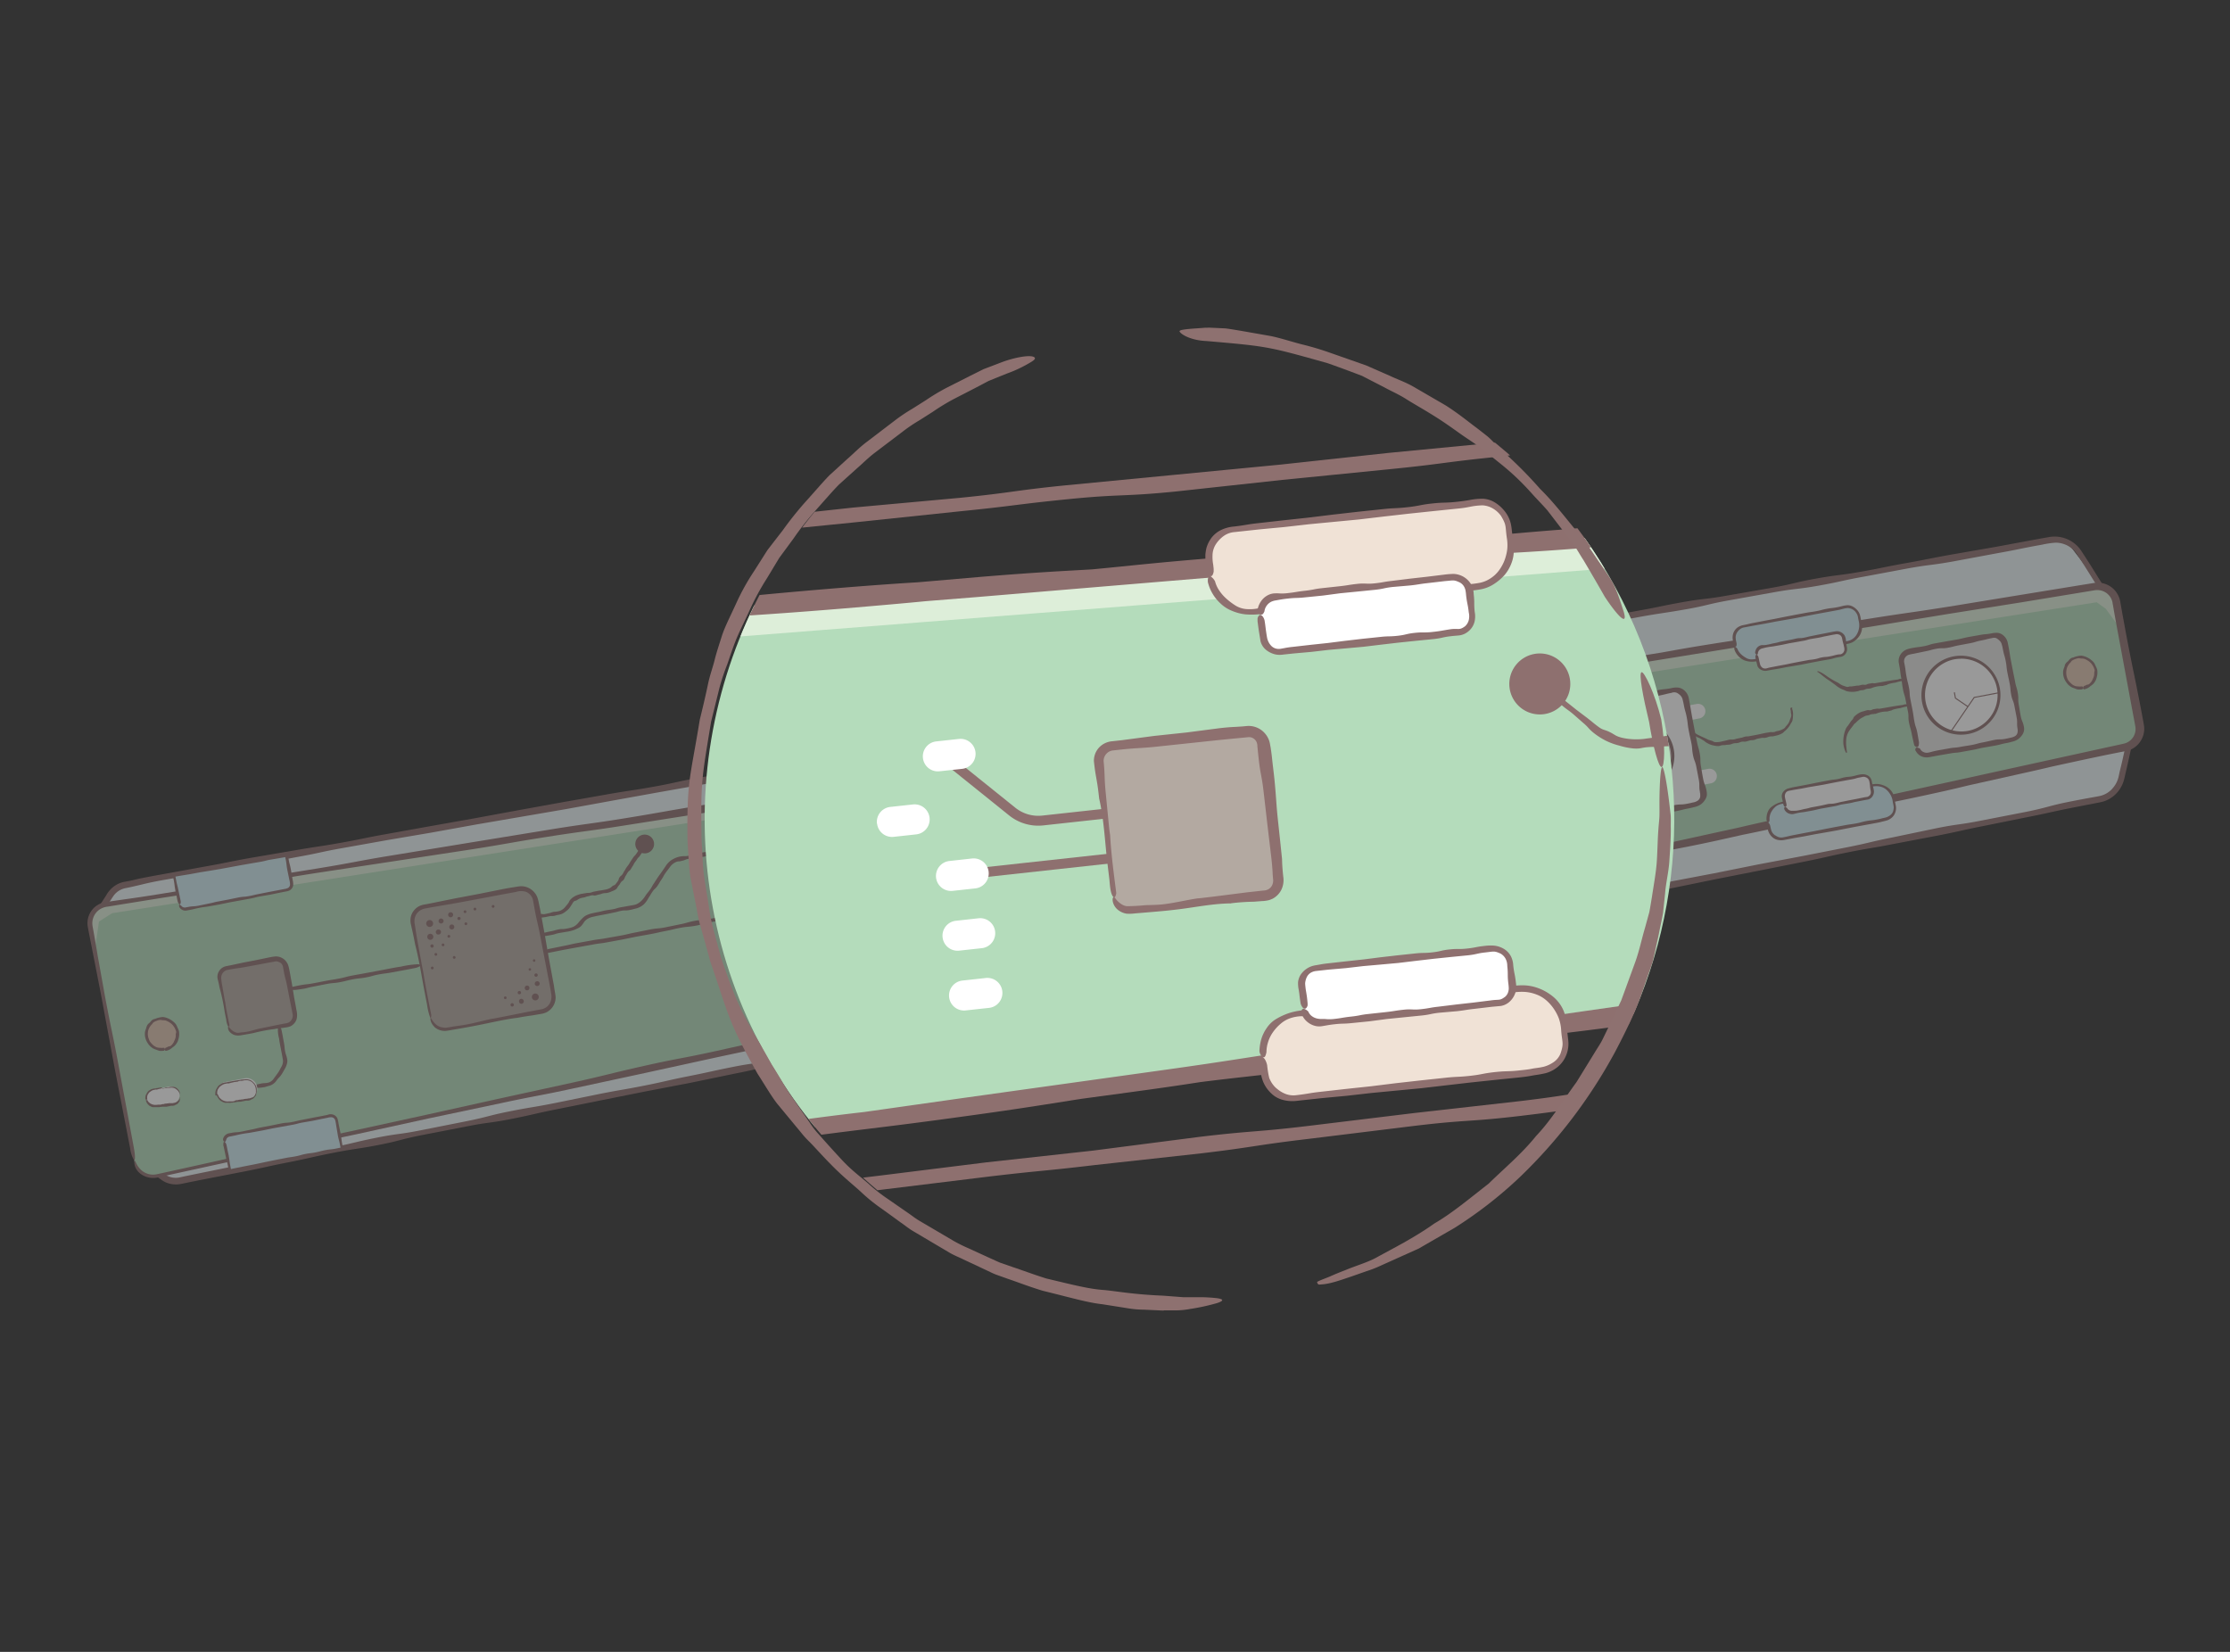
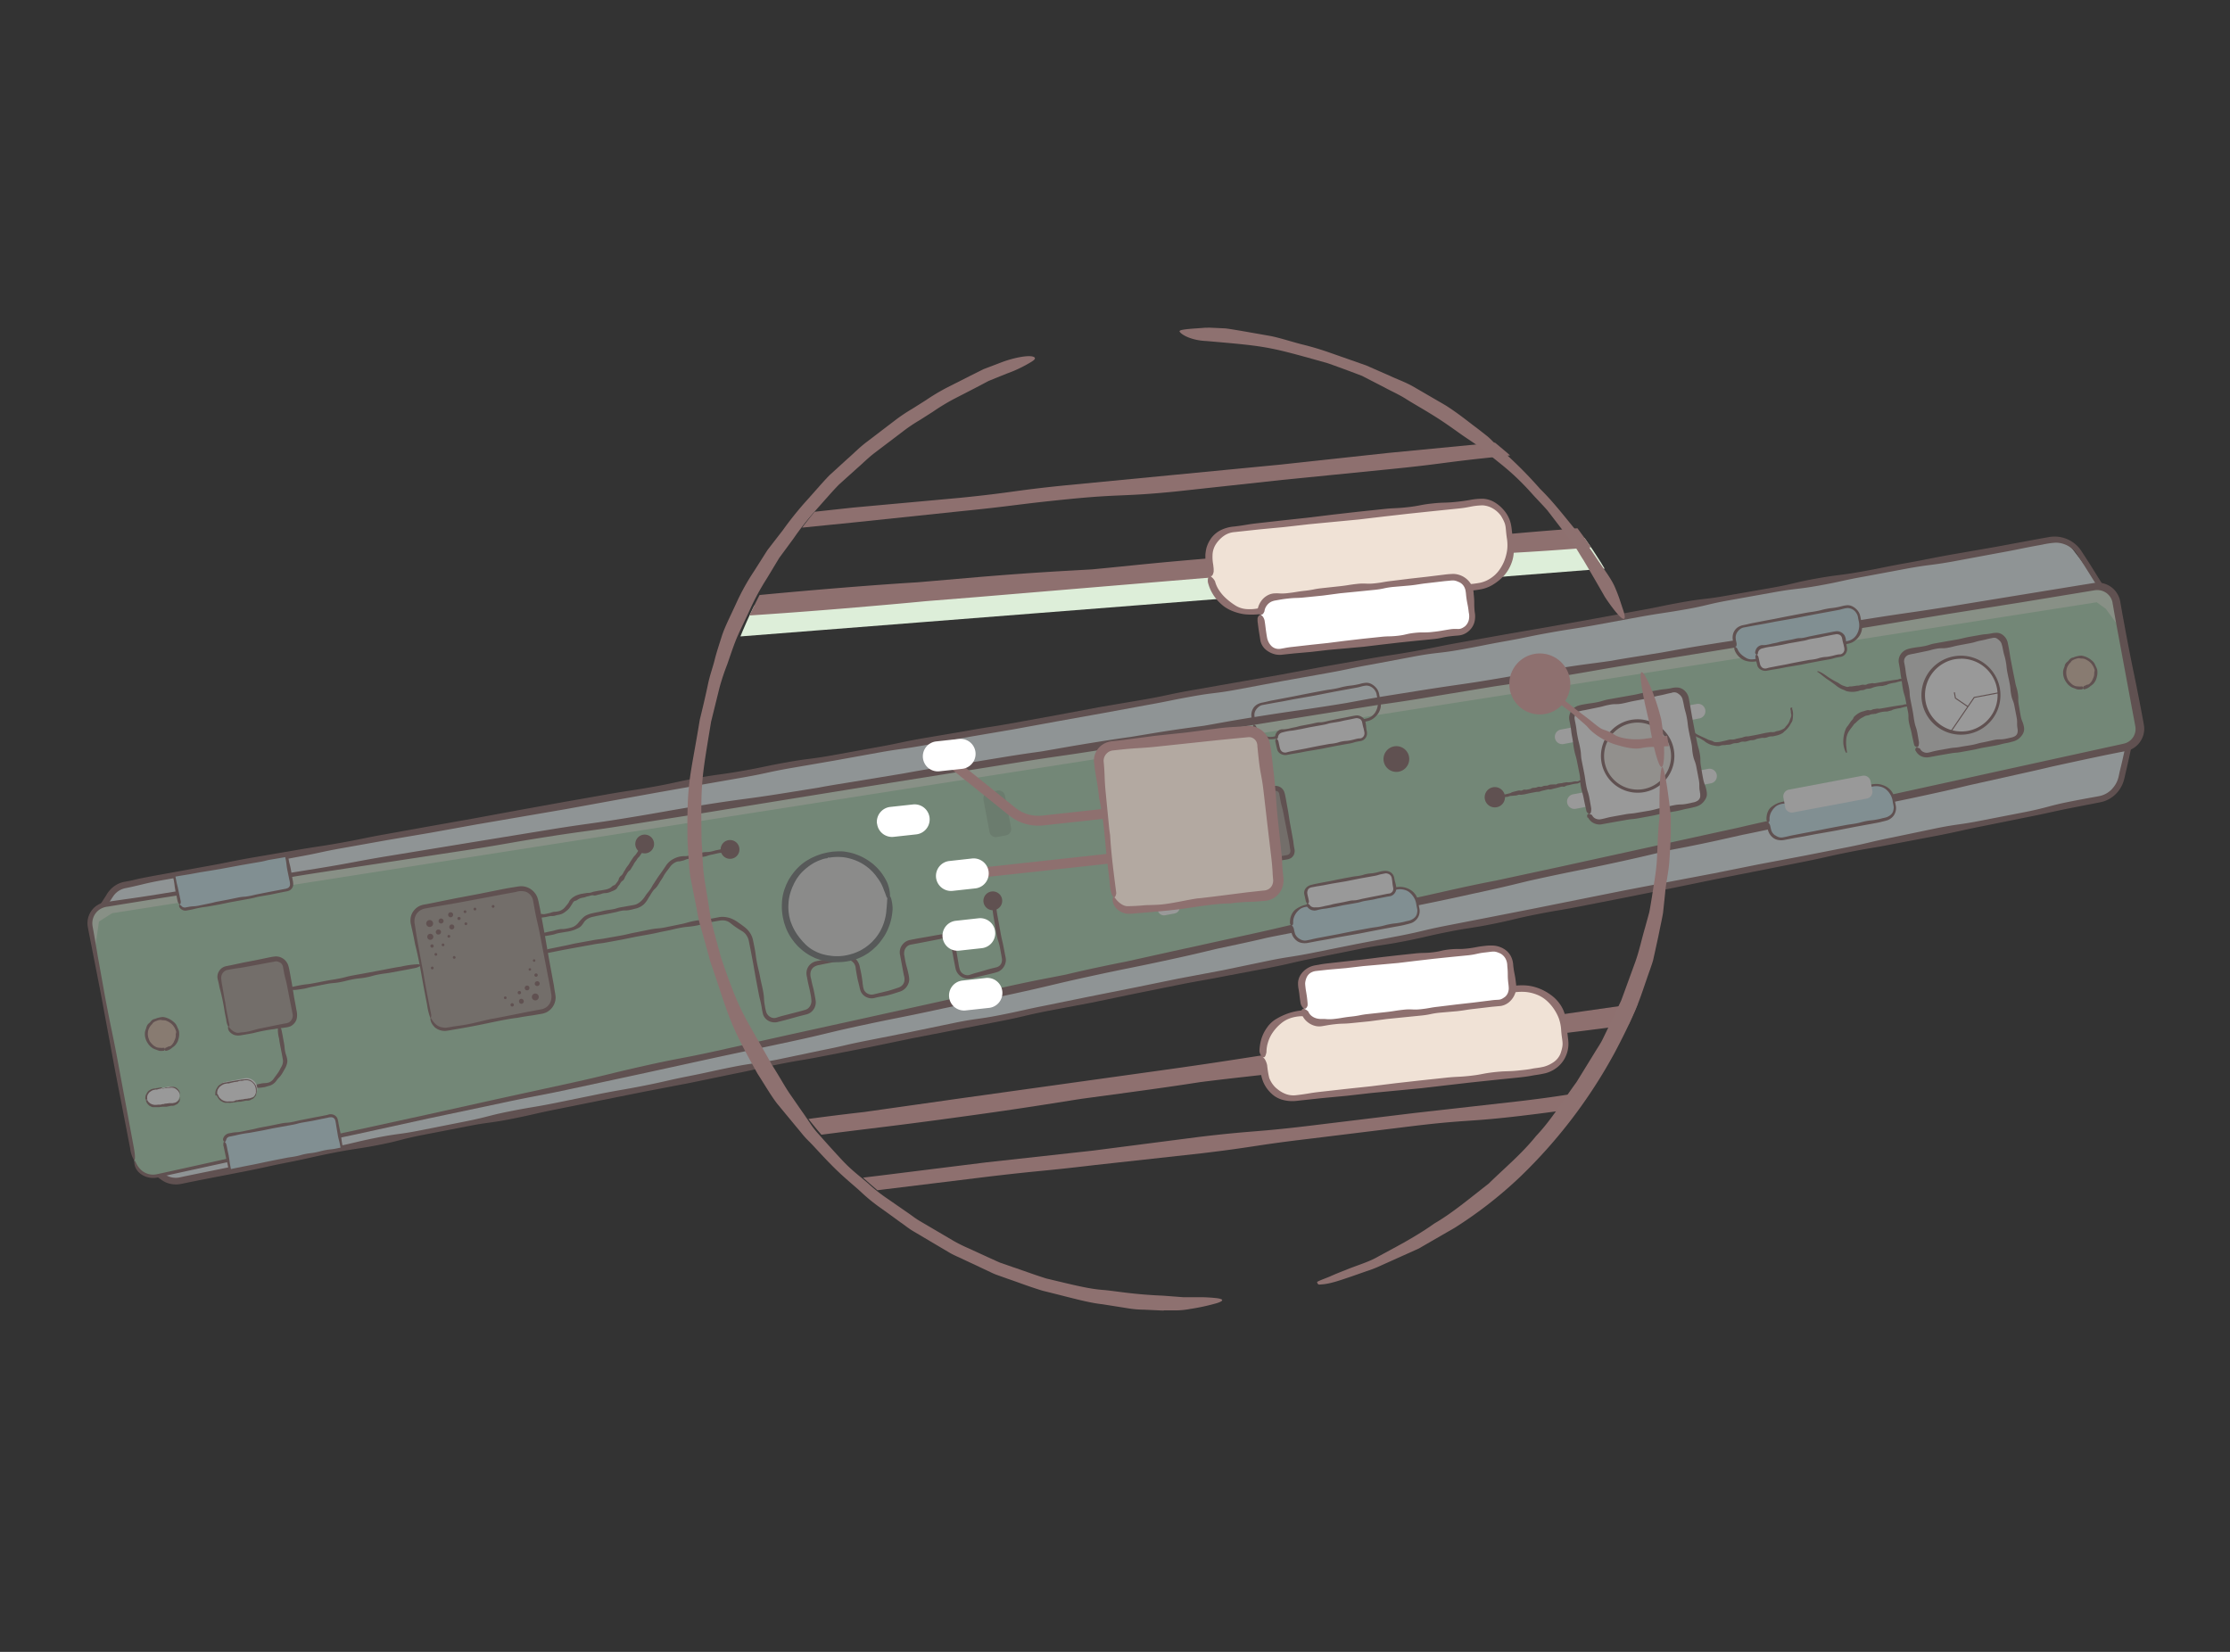
<svg xmlns="http://www.w3.org/2000/svg" viewBox="0 0 648 480">
  <rect x="0" y="0" width="648" height="480" fill="#333333" stroke="none" />
  <defs>
    <style>.cls-1,.cls-21{fill:none;}.cls-2{clip-path:url(#clip-path);}.cls-3{fill:#c9bfb7;}.cls-4{fill:#e6dacf;}.cls-5{fill:#8e7170;}.cls-6{opacity:0.5;}.cls-7{fill:#ecf6f7;}.cls-8{fill:#8e706f;}.cls-9{fill:#b4dcbb;}.cls-10{fill:#ddeed9;}.cls-11{fill:#b3a9a1;}.cls-12{fill:#cfebf2;}.cls-13{fill:#fff;}.cls-14{fill:#dec4b0;}.cls-15{fill:#e3e3e2;}.cls-16{fill:#a4c5a9;}.cls-17{fill:#f1eee8;}.cls-18{fill:#7c8080;}.cls-19{clip-path:url(#clip-path-2);}.cls-20{fill:#f0e2d6;}.cls-21{stroke:#8e706f;stroke-miterlimit:10;stroke-width:2.87px;}.cls-22{clip-path:url(#clip-path-3);}</style>
    <clipPath id="clip-path">
      <polygon class="cls-1" points="850.19 440.8 934.31 440.8 1064.51 252.25 1007.54 212.92 850.19 440.8" />
    </clipPath>
    <clipPath id="clip-path-2">
      <path class="cls-1" d="M252.43,132.4a140.88,140.88,0,0,0,20,226L443.14,339.7a140.66,140.66,0,0,0,42.54-116.88l0-.24a140.65,140.65,0,0,0-71.87-107.84Z" />
    </clipPath>
    <clipPath id="clip-path-3">
      <rect class="cls-1" x="182.01" y="97.42" width="304.55" height="283.55" transform="translate(-24.05 37.81) rotate(-6.25)" />
    </clipPath>
  </defs>
  <title>BUILD-SECRETS</title>
  <g id="build-wave-and-twirl">
    <g id="dont-stare-at-a-screen">
      <g id="wand-and-code">
        <g class="cls-2">
          <path class="cls-3" d="M1007.71,260.19,953.9,333.88,628.63,777.36l-.07,3.66-3.66,1L471.46,991.25l-.28,3.15-2.81,1.16-5.16,7.48,1.38,7.52,45.53,32,8.93-2,5.08-7.35-1-3,3.53-1.67L667.88,811.4l-.62-3.72,3.56-.81,348.95-537.29s1.94-6.08-2.5-9.42-9.56,0-9.56,0M501,1013.84l-.19.61-6.51-4.52.87-.92,7.42-3.9Zm135.09-198a2.26,2.26,0,1,1-.58-3.15,2.26,2.26,0,0,1,.58,3.15" />
          <path class="cls-4" d="M1009.31,263l-11.77,16.44c-5.91,8.21-6.11,8.08-12,16.29s-5.79,8.28-11.69,16.49-6.33,7.94-12.24,16.15l-11.81,16.41L938,361.18c-5.9,8.21-5.4,8.54-11.29,16.75L915,394.41l-11.76,16.46c-5.89,8.22-6.38,7.89-12.31,16.09-6.06,8.38-5.68,8.65-11.77,17s-6.69,7.92-12.79,16.27L854.2,477c-6.1,8.35-5.49,8.8-11.59,17.15s-6.42,8.11-12.52,16.46-5.72,8.63-11.82,17-6.73,7.89-12.84,16.24-5.58,8.73-11.68,17.08S787.12,567.67,781,576s-6.85,9.55-13,17.91-5.14,8.5-11.29,16.82c-5.66,7.67-6,7.37-11.74,15s-5.09,8.13-10.8,15.77l-11.49,15.22c-5.71,7.64-5.51,7.8-11.22,15.43l-11.4,15.29c-5.72,7.63-6.2,7.24-11.92,14.88s-5.87,7.5-11.59,15.14-5.46,7.83-11.18,15.46-6.12,7.32-11.84,15-5.11,8.12-10.83,15.75-5.53,7.78-11.24,15.42l-.17.21.33-1.06a4.78,4.78,0,0,1-1,2.45c-.37.51.35,1.32.35,1.32-.18,0-1.08-.92-1.63-.79-1,.24-.89-1.8-.61-2.87l0-.39.27-.38a2.5,2.5,0,0,0,.16-.24l11.2-15.43c5.57-7.74,5-8.13,10.57-15.87s6-7.46,11.54-15.2,5.71-7.65,11.28-15.39l11.08-15.51c5.58-7.74,5.69-7.66,11.27-15.4s6.13-7.23,11.71-15,5.07-8.2,10.64-15.94,5.53-7.76,11.06-15.54l11.06-15.53c5.59-7.74,5.53-7.77,11.15-15.48,6.11-8.38,7.14-7.46,13.29-15.81s5.56-9,11.71-17.31,5.95-8.5,12.1-16.84,6-8.44,12.19-16.79,5.72-8.67,11.88-17,6.54-8.07,12.7-16.42l12.3-16.71,12.31-16.69,12.24-16.76c6.17-8.35,6-8.43,12.22-16.77s6.24-8.29,12.44-16.61c6-8.09,6.45-7.74,12.5-15.8s5.69-8.35,11.74-16.41,6.2-7.94,12.25-16,6.22-7.91,12.26-16,5.67-8.38,11.72-16.44l12.14-16.09c6-8.07,5.9-8.19,11.94-16.25s6.34-7.82,12.37-15.9,5.69-8.37,11.73-16.44l12-16.16.28-.36c.13-.17.26-.32.37-.47a8,8,0,0,1,.71-.38c.18-.08.34-.15.49-.2a3.76,3.76,0,0,1,.77-.21c.42-.06.67,0,.76.17a2.15,2.15,0,0,1-.28.6,4.22,4.22,0,0,1-.49.64c-.19.22-.58.56-.72.7a1.86,1.86,0,0,1-.13.23l-.26.38" />
          <path class="cls-5" d="M671.44,806.67l11.65-18c5.86-9,5.69-9.12,11.54-18.09s6-8.86,11.82-17.83l11.63-18c5.88-9,5.88-8.94,11.75-17.89s6-8.84,11.84-17.81l11.7-17.94,11.65-18,11.72-17.9c5.85-9,5.67-9.13,11.52-18.1s6-8.86,11.8-17.84c6.34-9.73,6.45-9.66,12.78-19.4S819,580,825.32,570.29s6.46-9.66,12.78-19.4c4.15-6.39,5.5-8.63,7.73-12.17l3.44-5.26c2.1-3.23,3.43-5.31,4.53-7.08,3.44-5.18,4.6-6.69,9.63-14.43,6.17-9.51,6.2-9.82,12.08-18.9,3.66-5.56,4.69-7,9.85-14.92.7-1.09,1.32-2.05,1.89-2.92.44-.69.92-1.42,1.45-2.24,4.11-6.33,5.46-8.6,7.63-12.09l1.52-2.35c6.32-9.74,6.46-9.65,12.78-19.4,4.57-7,5.75-9,8.43-13.29,2.1-3.09,3.68-5.35,7.55-11.32,1.86-2.9,3.17-4.94,4.26-6.62,1.27-1.89,2.77-4.13,5.08-7.71,5-7.7,6-9.37,9.29-14.55,1.63-2.43,3.22-4.79,6.38-9.68l3.86-6c1.43-2.14,3-4.52,5.75-8.75,3.08-4.76,4.61-7.22,6.1-9.63l8.89-13.82c2-3.15,3.38-5.27,4.48-7L985,324l1.76-2.68c1-1.61,1.9-2.93,2.65-4.06,3.48-5.25,4.63-6.73,9.69-14.51,6.32-9.74,6.17-9.83,12.48-19.58,3.09-4.77,4.68-7.13,6.27-9.49l1.22-1.81a24,24,0,0,0,1.36-2.18,8.1,8.1,0,0,0,.85-3.26,8.33,8.33,0,0,0-.85-4.17,8.58,8.58,0,0,0-2.78-3.22,8.34,8.34,0,0,0-3.09-1.32,8.46,8.46,0,0,0-5.13.55,8.16,8.16,0,0,0-2.09,1.32,8.28,8.28,0,0,0-.93.94l-.43.54c-.13.17-.25.35-.38.53l-4,5.45-8.28,11.38-1.2,1.63c-6.89,9.36-7,9.27-13.87,18.64s-6.72,9.48-13.59,18.84-7,9.27-13.87,18.64c-4.51,6.14-6,8.3-8.41,11.71l-3.73,5c-2.29,3.1-3.73,5.11-4.94,6.81-3.73,5-5,6.41-10.44,13.85-6.7,9.15-6.75,9.45-13.14,18.17-4,5.35-5.08,6.69-10.69,14.34l-2,2.81-1.58,2.15c-4.46,6.08-5.94,8.28-8.31,11.63L885.91,425c-6.87,9.36-7,9.27-13.87,18.63-5,6.76-6.25,8.71-9.18,12.79-2.27,3-4,5.14-8.18,10.87l-4.63,6.37c-1.39,1.82-3,4-5.53,7.4-5.43,7.41-6.49,9-10.1,14-1.77,2.33-3.49,4.59-6.92,9.3l-4.2,5.75c-1.54,2.06-3.25,4.34-6.24,8.41-3.35,4.57-5,7-6.65,9.27l-9.66,13.28c-2.22,3-3.67,5.08-4.88,6.78-1.48,2-3.15,4.32-6.06,8.28-6.87,9.37-7.08,9.21-13.94,18.58s-6.73,9.45-13.59,18.82c-6.71,9.17-6.9,9.07-13.6,18.25L735.3,630.11l-13.36,18.36c-6.7,9.17-6.48,9.28-13.18,18.46l-13.37,18.35L682,703.63c-6.69,9.17-6.9,9.07-13.59,18.24L655.1,740.25l-13.49,18.29c-6.69,9.2-6.69,9.19-13.37,18.39-.09.12-.18.23-.24.33s0,.42,0,.61,0,.29,0,.42.05.51.08.73a7.9,7.9,0,0,0,.18,1.06,3.69,3.69,0,0,0,.23.77c.1,0,.22-.23.31-.77A10.52,10.52,0,0,0,629,779c0-.22,0-.47,0-.74v-.7l.09-.12,13.4-18.19c6.72-9.11,6.57-9.27,13.29-18.38s6.85-9,13.56-18.08l13.38-18.28,13.46-18.19c6.72-9.11,6.58-9.25,13.3-18.36L723,649.82l13.49-18.16c6.71-9.1,6.59-9.23,13.31-18.33s6.86-9,13.57-18.08l13.82-18.76,13.74-18.82,13.76-18.8,13.78-18.79L832.2,501.3c6.9-9.39,7-9.3,13.91-18.7,3-4.06,4.65-6.39,6.14-8.48,1-1.36,2.19-3,3.71-5.05,6.87-9.41,6.87-9.41,13.75-18.81l13.75-18.81,11.23-15.31c1.62-2.12,3.37-4.41,6.5-8.68,6.77-9.3,6.86-9.43,13.45-18.5,3.63-4.87,4.87-6.4,10.28-13.77,6.89-9.39,6.75-9.49,13.64-18.89l13.74-18.8,7.32-10c1.49-1.95,3.09-4.06,5.94-8,2.06-2.82,3.42-4.73,4.54-6.33,3.32-4.39,4.72-6.06,9.9-13.13l13.7-18.84,12.63-17.3,1.11-1.53a8.1,8.1,0,0,1,1-1.13,6.37,6.37,0,0,1,2.07-1.32,6.57,6.57,0,0,1,7.1,1.5,6.56,6.56,0,0,1,1.08,7.77c-.24.42-.57.89-.85,1.31s-.57.85-.85,1.26c-.55.82-1.1,1.62-1.7,2.52-1.2,1.78-2.62,3.92-4.78,7.24L997.75,301l-12.64,19.57-12.66,19.57-12.68,19.54L947.1,379.26c-6.35,9.78-6.48,9.69-12.81,19.46-2.75,4.23-4.28,6.65-5.65,8.82l-3.41,5.26-12.65,19.57-12.65,19.56-10.34,15.93c-1.5,2.21-3.11,4.6-6,9-6.22,9.68-6.3,9.81-12.38,19.24-3.33,5.07-4.48,6.66-9.46,14.34-6.35,9.77-6.2,9.86-12.54,19.63l-12.64,19.56c-3.44,5.33-5,7.76-6.73,10.45-1.37,2-2.86,4.23-5.48,8.28-1.89,2.94-3.14,4.92-4.17,6.58-3.06,4.58-4.36,6.32-9.13,13.68l-12.6,19.59-11.61,18-11.58,18-11.59,18c-5.8,9-6,8.89-11.84,17.89s-5.6,9.09-11.4,18.09l-11.66,18-11.59,18-11.66,18c-5.8,9-5.93,8.94-11.74,17.93s-5.62,9.08-11.43,18.08-5.81,9-11.63,18a1.93,1.93,0,0,1-.13.21l-1.37.52c-.41.16-.74.31-1,.42-.5.25-.7.41-.66.5a3.89,3.89,0,0,0,.82,0c.28,0,.63-.1,1.06-.2l.71-.18.4-.12.59-.2c.07-.12.17-.26.27-.41" />
        </g>
      </g>
    </g>
  </g>
  <g id="build-unlock-secrets">
    <g id="wand-board" class="cls-6">
      <polygon class="cls-7" points="46.71 341.82 50.01 343.21 54.97 342.62 610.5 232.54 615.63 227.85 617.16 220.45 617.82 217.48 47.98 341.06 46.71 341.82" />
      <path class="cls-7" d="M30.71,262.08l3.12-4.24L596.66,157s3.68.37,3.9.45,9.21,12,9.21,12l-1.22,1.11-577,92.22Z" />
      <path class="cls-8" d="M618.84,211.82c-1.25-6.48-1.25-6.48-2.51-13l-2.42-13c-1.2-6.49-1.2-6.49-2.39-13-.28-1.52-.49-2.7-.55-3l-1.47-2.32c-.39-.64-.75-1.22-1.13-1.82-.75-1.22-1.59-2.55-3-4.7l-.65-1a10.1,10.1,0,0,0-.71-.92,9.35,9.35,0,0,0-1.43-1.31,9.3,9.3,0,0,0-5.66-1.83,10.41,10.41,0,0,0-1.88.21l-2.16.38-13,2.41-13,2.26c-6.49,1.16-6.47,1.29-13,2.45s-6.47,1.32-13,2.48-6.55.84-13.05,2-6.43,1.53-12.93,2.69l-13,2.26c-6.5,1.16-6.57.78-13.07,1.94s-6.46,1.34-13,2.5l-13,2.37-13,2.33-13,2.25-13,2.33c-6.5,1.16-6.47,1.33-13,2.49s-6.54,1-13,2.13l-13,2.28-13,2.43-13,2.27-13,2.28c-6.5,1.16-6.46,1.39-13,2.55l-13,2.21-13,2.43-13,2.36c-6.49,1.16-6.52,1-13,2.19l-13,2.2c-6.5,1.16-6.46,1.37-13,2.53l-13,2.36c-6.49,1.16-6.55.84-13.05,2s-6.46,1.35-13,2.51-6.54.89-13,2.05-6.45,1.42-12.95,2.58-6.53,1-13,2.13l-13,2.29-13,2.35-13,2.4-13,2.31-13,2.34c-6.5,1.16-6.47,1.33-13,2.49s-6.53,1-13,2.13l-13,2.22c-6.5,1.16-6.47,1.31-13,2.47l-13,2.36c-3.25.58-4.86.9-6.49,1.23L38,255.9l-1.69.31A7.77,7.77,0,0,0,34,257a8,8,0,0,0-3.1,3.11c-.64,1-1.16,1.79-1.69,2.63.29,1.57.6,3.27,1.21,6.55.67,3.53,1.13,7.08,1.83,10.61.64,3.21,1.42,6,2,9.28l2.42,13c1.2,6.49,1.2,6.49,2.39,13s1,6.52,2.25,13l2.28,12.24c0,.05.63.46,1.25.92l1.78,1.29a8,8,0,0,0,1.7,1,7.47,7.47,0,0,0,3,.54,8.47,8.47,0,0,0,1.42-.17l1.39-.29,3.84-.78,13-2.52c6.47-1.28,6.45-1.41,12.92-2.69s6.44-1.45,12.92-2.73,6.54-1,13-2.25,6.41-1.64,12.88-2.92l13-2.52c6.48-1.28,6.56-.9,13-2.18s6.44-1.47,12.91-2.76l12.95-2.61,12.94-2.59,13-2.49L213.39,312c6.48-1.28,6.45-1.45,12.92-2.74s6.51-1.09,13-2.38l12.95-2.52,12.93-2.68,13-2.52,13-2.53c6.47-1.28,6.43-1.51,12.9-2.8l13-2.46,12.93-2.68,12.94-2.61c6.47-1.28,6.5-1.15,13-2.43l13-2.46c6.47-1.28,6.42-1.49,12.9-2.77l12.94-2.61c6.47-1.29,6.54-1,13-2.25s6.43-1.47,12.91-2.76,6.53-1,13-2.3,6.42-1.55,12.9-2.83,6.51-1.09,13-2.38l12.95-2.54,12.94-2.6,12.93-2.65,13-2.56,12.94-2.58c6.48-1.29,6.44-1.46,12.92-2.75s6.51-1.09,13-2.38l13-2.47c6.48-1.28,6.45-1.43,12.92-2.71l12.94-2.61c6.48-1.28,6.45-1.42,12.92-2.71l6.48-1.26c.82-.18,1.59-.26,2.71-.59a8.74,8.74,0,0,0,3.61-2.22,9,9,0,0,0,2.2-3.64,14,14,0,0,0,.37-1.44c.1-.42.19-.83.29-1.23.37-1.61.75-3.22,1.43-6.44.38-1.77.17-2.82-.33-2.93a4.66,4.66,0,0,0-1.35,2.57c-.69,3.23-1.08,4.83-1.48,6.44s-.4,3.27-2.41,5.41a6.9,6.9,0,0,1-2.9,1.76c-.81.24-1.71.35-2.5.51-1.63.29-3.26.58-6.5,1.22-6.47,1.28-6.39,1.68-12.87,3l-13,2.53c-6.48,1.29-6.55.94-13,2.22l-12.93,2.7c-6.47,1.28-6.42,1.52-12.9,2.81l-13,2.56-13,2.46-12.95,2.6-13,2.47-13,2.49L459,261.34l-12.95,2.6-12.95,2.54-13,2.53c-6.48,1.28-6.43,1.53-12.91,2.82l-13,2.48-12.94,2.6c-6.48,1.29-6.53,1-13,2.33l-12.92,2.69-13,2.45L329.51,287l-12.95,2.58-12.94,2.64c-6.47,1.28-6.44,1.44-12.92,2.72s-6.54.92-13,2.21l-12.93,2.68-12.95,2.57c-6.47,1.28-6.43,1.48-12.91,2.76L226,307.87c-6.47,1.28-6.56.87-13,2.15s-6.45,1.42-12.92,2.7-6.44,1.47-12.91,2.75-6.51,1.13-13,2.42l-12.94,2.64c-6.47,1.29-6.51,1.09-13,2.38s-6.41,1.64-12.88,2.93l-13,2.58c-6.47,1.29-6.55.9-13,2.19s-6.43,1.54-12.9,2.83l-12.93,2.67c-6.47,1.29-6.53,1-13,2.26L57.6,341l-3.84.79-1.38.3a5.38,5.38,0,0,1-1.09.15,5.47,5.47,0,0,1-2.29-.39,5.92,5.92,0,0,1-1.33-.75l-1.78-1.29-.65-.48c-1-5.29-1.06-5.78-2.11-11.56-1.22-6.49-1-6.53-2.24-13s-1.2-6.49-2.41-13-1.36-6.46-2.58-12.95l-2.54-12.95c0-.13,0-.25-.08-.37-.26-1.66-.51-3.29-1.14-6.59-.28-1.56-.5-2.74-.68-3.72-.08-.5-.16-.94-.23-1.35,0-.21-.07-.4-.1-.6s0-.14,0-.14v0c-.06.11.28-.42.52-.77l.81-1.23c.14-.22.3-.44.45-.68a5.31,5.31,0,0,1,.49-.62,5.47,5.47,0,0,1,1.48-1.15,5.64,5.64,0,0,1,1.74-.6l1.69-.35,2.62-.61c1.61-.39,3.21-.78,6.46-1.36l13-2.28c6.5-1.15,6.56-.81,13.06-2l13-2.44c6.5-1.16,6.46-1.4,13-2.56l13-2.32,13-2.21,13-2.35,13-2.23,13-2.23,13-2.37,13-2.35,13-2.3,13-2.27c6.5-1.16,6.45-1.41,13-2.57l13-2.24,13-2.35c6.5-1.16,6.54-.91,13-2.07l13-2.44,13-2.21,13-2.38,13-2.33,13-2.39c6.49-1.16,6.47-1.31,13-2.48s6.57-.79,13.07-2l13-2.43,13-2.32c6.49-1.16,6.46-1.36,13-2.52l13-2.44c6.5-1.16,6.57-.75,13.07-1.91s6.47-1.29,13-2.45,6.46-1.34,13-2.5,6.52-1,13-2.17l13-2.39c6.49-1.16,6.53-1,13-2.13s6.43-1.52,12.93-2.68l13-2.33c6.5-1.16,6.57-.78,13.07-1.94s6.45-1.42,12.94-2.58l13-2.43c6.5-1.16,6.56-.84,13-2l13-2.42c6.5-1.16,6.47-1.32,13-2.48a27.38,27.38,0,0,1,3.75-.55,7.44,7.44,0,0,1,2.39.38,7.13,7.13,0,0,1,2.13,1.13,7.68,7.68,0,0,1,1.14,1.05,8.94,8.94,0,0,1,.56.74l.64,1c1.41,2.15,2.24,3.47,3,4.69s1.38,2.2,2.38,3.82c0-.09,0,.33.14.83s.21,1.14.35,1.86c1.2,6.49,1.2,6.49,2.41,13s1.36,6.45,2.58,12.94l2.54,13a6.07,6.07,0,0,0,1.41,2.88c.49-.09.55-1.41.21-3.19" />
      <path class="cls-9" d="M39,337.2l-12.8-67.91a5.55,5.55,0,0,1,4.58-6.51l577.75-92.22a5.55,5.55,0,0,1,6.33,4.45l6.73,35.73a5.55,5.55,0,0,1-4.27,6.45L45.66,341.6A5.55,5.55,0,0,1,39,337.2" />
      <path class="cls-10" d="M614.87,175l1.52,8-4.5-6.11L609.26,175,32.57,265.36l-3.81,2.42-1.23,8.45-1.31-7a5.55,5.55,0,0,1,4.58-6.5l577.75-92.22a5.54,5.54,0,0,1,6.32,4.45" />
      <path class="cls-8" d="M40.54,340.85a6.17,6.17,0,0,0,3.58,1.43,6.07,6.07,0,0,0,1.62-.12l1.3-.28,4.25-.94,10.48-2.29c10.48-2.25,10.47-2.51,20.95-4.76s10.49-2.07,21-4.33l21-4.6,21-4.43c10.48-2.25,10.5-2,21-4.28l20.95-4.51,20.95-4.58,21-4.47c10.48-2.25,10.46-2.52,20.94-4.77s10.48-2.08,21-4.35c11.36-2.45,11.39-2.29,22.75-4.76s11.32-2.69,22.68-5.16,11.39-2.3,22.75-4.77c7.45-1.61,10-2.27,14.07-3.23l6.15-1.31c3.77-.81,6.18-1.36,8.21-1.85,6.1-1.25,8-1.48,17-3.44,11.09-2.42,11.32-2.63,21.9-4.95,6.52-1.36,8.24-1.63,17.52-3.65l3.4-.75,2.6-.56c7.39-1.61,9.94-2.29,13.95-3.25l2.73-.6c11.36-2.47,11.4-2.29,22.75-4.76,8.21-1.79,10.46-2.4,15.36-3.54,3.67-.71,6.39-1.19,13.35-2.7l7.69-1.72c2.24-.44,4.89-1,9-1.88,9-1.95,10.84-2.47,16.85-3.82,2.87-.57,5.67-1.12,11.36-2.38l7-1.54c2.51-.51,5.31-1.09,10.24-2.17,5.55-1.2,8.37-1.89,11.13-2.56l16-3.57c3.67-.81,6.12-1.38,8.14-1.87l7.81-1.7,3.14-.67,4.75-1,4-.8,1.74-.33a7.26,7.26,0,0,0,2-.68,6.65,6.65,0,0,0,3.13-3.68,6.49,6.49,0,0,0,.29-3.12c-.16-1-.36-2-.57-3.15-2.15-11.42-2.34-11.38-4.51-22.8-.51-2.79-.9-4.89-1.22-6.64-.15-.88-.29-1.67-.42-2.41-.07-.39-.12-.72-.2-1.12a6.47,6.47,0,0,0-.37-1.23,6.62,6.62,0,0,0-3.91-3.75,6.86,6.86,0,0,0-3.52-.27l-3.73.6-22.44,3.66L568,176l-2,.32c-11.48,1.82-11.51,1.66-23,3.49s-11.44,2.05-22.92,3.88-11.51,1.65-23,3.48c-7.53,1.2-10.11,1.71-14.23,2.44l-6.21,1c-3.81.6-6.25,1-8.3,1.38-6.16.91-8.07,1-17.19,2.49-11.21,1.79-11.45,2-22.14,3.71-6.59,1-8.32,1.17-17.7,2.67l-3.43.55-2.64.42c-7.46,1.19-10.05,1.73-14.1,2.46l-2.76.45c-11.48,1.83-11.51,1.65-23,3.48-8.29,1.32-10.57,1.81-15.53,2.67-3.7.51-6.45.83-13.48,1.95l-7.77,1.29c-2.27.31-4.93.7-9.14,1.37-9.08,1.45-11,1.86-17,2.88-2.9.4-5.72.79-11.47,1.73l-7,1.15c-2.54.37-5.37.79-10.36,1.59-5.6.89-8.46,1.42-11.25,1.93l-16.23,2.67c-3.71.6-6.18,1-8.23,1.41l-10.15,1.63c-11.47,1.83-11.52,1.54-23,3.37s-11.44,2-22.91,3.87c-11.23,1.81-11.3,1.57-22.52,3.4l-22.44,3.66-22.43,3.68c-11.22,1.82-11.13,2.08-22.36,3.91L69.66,256l-22.43,3.66c-5.62.91-8.44,1.31-11.26,1.7l-4.59.66-.67.1c-.26.06-.53.09-.79.17a6.44,6.44,0,0,0-1.62.73,6.18,6.18,0,0,0-2.87,5.53,7.6,7.6,0,0,0,.12,1c.05.29.11.57.16.85l.57,2.91c.34,1.74.62,3.14.89,4.53.55,2.78,1.09,5.57,2.18,11.15,2.07,11.17,2.08,11.19,4.15,22.36l4.32,22.31A8.75,8.75,0,0,0,39,337.2c.23,0,.39-1.07-.12-3.78l-4.14-22.27C32.71,300,32.46,300,30.39,288.87c-1-5.57-1.49-8.35-2-11.14-.23-1.39-.47-2.79-.77-4.53-.15-.87-.32-1.83-.51-2.91-.1-.54-.23-1.16-.27-1.67a4.66,4.66,0,0,1,.19-1.71,4.8,4.8,0,0,1,1.86-2.59,5.35,5.35,0,0,1,2.45-.88l4.54-.74,11.19-1.8,22.39-3.47c11.19-1.76,11.19-2,22.38-3.74l22.38-3.4,22.38-3.41c11.19-1.76,11.19-1.95,22.38-3.71s11.19-1.52,22.38-3.29l23-3.62,23-3.73,23-3.72,23-3.67,23-3.68c11.51-1.84,11.54-1.67,23.06-3.5,5-.8,7.8-1.29,10.33-1.73l6.2-1,23-3.73,23-3.71,18.77-3c2.65-.36,5.51-.76,10.74-1.59l22.59-3.72c6-.91,8-1.11,17-2.55,11.51-1.84,11.48-2,23-3.87l23-3.73,12.27-2c2.43-.33,5.06-.7,9.83-1.48,3.45-.56,5.76-1,7.68-1.31,5.46-.79,7.62-1,16.3-2.36l23-3.78L587.53,175l21.15-3.48a4.71,4.71,0,0,1,2.53.3,4.56,4.56,0,0,1,2,1.66,4.44,4.44,0,0,1,.52,1.1,3.76,3.76,0,0,1,.15.6c0,.25.09.51.13.77.36,2.12.81,4.66,1.54,8.55l4.26,22.93c.27,1.41.5,2.65.7,3.76a4.37,4.37,0,0,1-3,4.8l-.42.11-.54.13-1.11.24L613,217l-6.76,1.48-22.78,5-22.78,5-22.79,5c-11.39,2.47-11.43,2.3-22.82,4.78-4.93,1.07-7.72,1.72-10.22,2.31l-6.13,1.33-22.78,5-22.78,5-18.57,4c-2.62.5-5.46,1.06-10.64,2.19l-22.34,5c-5.95,1.25-7.89,1.56-16.84,3.51-11.39,2.48-11.35,2.67-22.74,5.15l-22.77,5-12.14,2.69c-2.41.46-5,1-9.73,2-3.41.75-5.7,1.28-7.6,1.74-5.4,1.09-7.56,1.4-16.14,3.27l-22.76,5.06-20.93,4.62L229,300.74,208.1,305.4c-10.47,2.3-10.57,2-21,4.34s-10.38,2.56-20.85,4.87l-20.94,4.57-20.93,4.64-20.94,4.57-21,4.46C72,335.16,72,335.37,61.57,337.68L51.1,340l-4.25.93-1.29.28a5.48,5.48,0,0,1-1.36.11,5.19,5.19,0,0,1-3-1.18,6.46,6.46,0,0,1-1.64-2.18c-.26-.52-.37-.76-.5-.74a1.73,1.73,0,0,0,0,.22,2.34,2.34,0,0,0,0,.71,4.25,4.25,0,0,0,1.54,2.72" />
      <path class="cls-11" d="M66.35,298.31l-2.61-13.86A2.77,2.77,0,0,1,66,281.22l13.86-2.61A2.76,2.76,0,0,1,83,280.82l2.61,13.85a2.76,2.76,0,0,1-2.21,3.23l-13.85,2.61a2.77,2.77,0,0,1-3.24-2.2" />
      <path class="cls-8" d="M66.74,299.83a3.15,3.15,0,0,0,1.66,1,4.46,4.46,0,0,0,1.9-.05c1.16-.19,2.32-.38,3.47-.62a46.37,46.37,0,0,1,5.78-1.11.19.19,0,0,1,.08,0,21.7,21.7,0,0,1,2.53-.36l1-.15a4.19,4.19,0,0,0,1.07-.27l.08,0a3.62,3.62,0,0,0,1.87-2.07,5.33,5.33,0,0,0,.06-2.2c0-.16-.07-.36-.11-.57-.33-1.86-.33-1.86-.68-3.72l-.6-3.73-.68-3.72c-.09-.47-.16-.81-.23-1.1a8,8,0,0,0-.24-.81,3.87,3.87,0,0,0-1.44-1.8,3.75,3.75,0,0,0-2.2-.63,16.38,16.38,0,0,0-1.93.3l-3.7.77-3.7.71-3.69.79-1.1.21a4,4,0,0,0-.86.25,3.13,3.13,0,0,0-1.6,1.56,3.06,3.06,0,0,0-.18,2.19c.12.45.23.91.42,1.83,0,.21.07.39.11.55a58.78,58.78,0,0,1,1.48,7.12l.43,2.12a4.76,4.76,0,0,0,.54,1.91.3.3,0,0,0,.15.1l.06,0c.1-.06.16-.28.18-.5-.45-2.2-.93-4.41-1.23-6.64-.07-.29-.14-.63-.22-1.09-.32-1.85-.32-1.85-.65-3.71-.17-.93-.22-1.4-.27-1.87a2.55,2.55,0,0,1,.24-1.48,2.22,2.22,0,0,1,1-1,2,2,0,0,1,.58-.2l1.1-.21c1.86-.33,1.87-.25,3.73-.58l3.71-.68,3.7-.7c1.89-.26,1.84-.58,3.09.06a1.88,1.88,0,0,1,.76,1.1l.32,1.77c.35,1.86.49,1.83.86,3.69l.72,3.71.74,3.71c.08.47.15.81.2,1.11a2,2,0,0,1,0,.6,2.35,2.35,0,0,1-.61,1.27,2.07,2.07,0,0,1-1.29.65l-1.86.35-3.7.76-1.77.36-.1,0c-1.36.3-2.67.77-4,1-.65.12-1.3.17-2,.23a2,2,0,0,1-1.65-.25l-.07,0a4.66,4.66,0,0,1-1.41-1.29c-.28-.32-.38-.08-.33.34a2.19,2.19,0,0,0,.47,1" />
      <path class="cls-12" d="M52.29,262.82l-1.59-8.38,32.61-5.82,1.52,8.07a1.68,1.68,0,0,1-1.34,2l-29.24,5.51a1.67,1.67,0,0,1-2-1.34" />
      <path class="cls-8" d="M52.39,262.88c-.34-.2-.48.25-.24.76a2.1,2.1,0,0,0,1.36.94,2,2,0,0,0,.73,0l.86-.16c1.45-.27,1.44-.35,2.9-.63s1.47-.19,2.93-.46l2.93-.53,2.9-.6,2.93-.53,2.92-.53c1.46-.27,1.44-.38,2.89-.65l2.93-.5,2.91-.6,1.46-.29.59-.11a2.19,2.19,0,0,0,.94-.37,2.06,2.06,0,0,0,.88-1.49,6.79,6.79,0,0,0-.19-1.56l-.5-2.93c-.27-1.46-.37-1.44-.64-2.9-.15-.77-.24-1.22-.3-1.54l-2,.38c-1.46.26-1.49.12-3,.37s-1.44.35-2.9.61-1.49.14-3,.4-1.44.38-2.9.64-1.48.18-2.94.44l-2.93.51-2.92.53-2.91.56-2.93.52-2.92.53-1,.18-1.08.23c.07.36.17.83.34,1.64.27,1.41.19,1.47.44,2.8l0,.1c.11.49.35,1.6.37,1.69.1.53.2,1.06.32,1.58a2.23,2.23,0,0,0,.29.62c.36.52.56.16.61-.3V262c0-.16-.06-.35-.1-.56-.3-1.45-.3-1.46-.61-2.91s-.38-1.44-.65-2.9c-.09-.45-.14-.71-.17-.91l1.32-.23,2.94-.48,2.92-.54,2.93-.47,2.93-.49,2.92-.54,2.92-.54,2.92-.51,2.93-.5c1.46-.26,1.44-.37,2.91-.63l2.93-.49,1.33-.24c0,.18.08.43.17.85.27,1.46.16,1.48.44,2.94l.6,2.91a5.08,5.08,0,0,1,.18,1.35,1.25,1.25,0,0,1-.54.89,3.92,3.92,0,0,1-1.22.35l-1.46.29-2.91.55-2.92.58c-1.46.28-1.44.35-2.9.62s-1.49.11-3,.39l-2.91.6-2.92.55c-1.45.27-1.44.36-2.9.64l-2.9.6c-1.46.28-1.5.09-3,.37l-.79.15a1.15,1.15,0,0,1-.41,0,1.09,1.09,0,0,1-.77-.45,3.25,3.25,0,0,0-.55-.36" />
      <path class="cls-12" d="M65.29,331.8l1.58,8.39,32.48-6.44-1.52-8.08a1.68,1.68,0,0,0-2-1.34l-29.25,5.51a1.67,1.67,0,0,0-1.33,2" />
      <path class="cls-8" d="M65.19,331.74c.34.18.39-.21.53-.48a1.21,1.21,0,0,1,.54-.81,1.28,1.28,0,0,1,.39-.17l.83-.16c1.45-.27,1.44-.35,2.9-.62s1.47-.19,2.93-.47l2.92-.53,2.91-.6,2.92-.53,2.93-.53c1.45-.27,1.43-.38,2.89-.65l2.93-.5,2.91-.6,1.46-.29a3.3,3.3,0,0,1,1.32-.13,1.24,1.24,0,0,1,.87.74,10,10,0,0,1,.28,1.36c.24,1.46.24,1.47.49,2.93s.37,1.44.65,2.9c.08.44.13.7.17.88l-1.37.28c-1.46.29-1.49.15-3,.44s-1.43.37-2.89.66-1.48.17-2.94.46-1.43.41-2.89.69-1.47.2-2.93.49l-2.91.57-2.91.59-2.91.62-2.91.57-2.91.58-1,.21-.18.05h0l-.08,0a.48.48,0,0,1-.05-.12l-.15-.75c-.27-1.41-.19-1.47-.44-2.8l0-.1c-.1-.49-.35-1.6-.37-1.69-.1-.53-.2-1.06-.32-1.59a2.3,2.3,0,0,0-.29-.61c-.36-.53-.56-.16-.61.3l0,.26c0,.16,0,.35.09.56.31,1.45.31,1.46.61,2.91s.38,1.43.66,2.9c.15.79.23,1.24.29,1.58l2-.39,2.92-.53,2.91-.59,2.92-.54,2.92-.53,2.91-.6,2.91-.59,2.92-.58,2.91-.55c1.46-.29,1.44-.4,2.89-.69l2.92-.54,2.06-.42c-.06-.33-.15-.79-.3-1.58-.28-1.46-.17-1.48-.45-2.94l-.6-2.91a8.24,8.24,0,0,0-.34-1.56,2.06,2.06,0,0,0-1.42-1.17,2.27,2.27,0,0,0-1.07,0L95,324l-1.46.29-2.92.55-2.91.58c-1.46.28-1.44.35-2.9.63s-1.49.1-3,.38l-2.91.6-2.92.55c-1.45.27-1.44.36-2.9.64l-2.91.6c-1.46.28-1.49.09-2.95.37l-.83.16a2,2,0,0,0-.67.3,2.18,2.18,0,0,0-.9,1.28.8.8,0,0,0,.3.79" />
-       <path class="cls-12" d="M364.4,210.47l-.36-1.94a3.43,3.43,0,0,1,2.74-4l29.67-5.59a3.43,3.43,0,0,1,4,2.74l.37,1.94a4.9,4.9,0,0,1-3.91,5.72l-26.79,5a4.91,4.91,0,0,1-5.73-3.91" />
      <path class="cls-8" d="M364.51,210.53c-.35-.19-.43.23-.35.71a4.91,4.91,0,0,0,.67,1.35,5.81,5.81,0,0,0,1.11,1.17,4.6,4.6,0,0,0,1.46.77,6,6,0,0,0,1.61.28,8.85,8.85,0,0,0,1.61-.12c.38-.05.76-.1,1.51-.24l3-.55,3-.62,3-.54,3-.55c1.5-.28,1.48-.39,3-.67l3-.52,3-.62,3-.58a12.93,12.93,0,0,0,1.55-.33,4.47,4.47,0,0,0,1.46-.74,6.26,6.26,0,0,0,1.17-1.17,4.92,4.92,0,0,0,.75-1.48,4.1,4.1,0,0,0,.18-1.64,12.85,12.85,0,0,0-.26-1.58c-.15-.76-.2-1.11-.31-1.52a3.69,3.69,0,0,0-.78-1.47,4.71,4.71,0,0,0-1.3-1.07,3.13,3.13,0,0,0-1.66-.4,8.23,8.23,0,0,0-1.58.28c-.37.1-.74.19-1.5.33-1.5.28-1.53.16-3,.45s-1.48.4-3,.68-1.52.2-3,.48l-3,.56-3,.58-3,.6-3,.57-3,.57c-1.5.28-1.49.36-3,.65a4.54,4.54,0,0,0-1.54.55,3.4,3.4,0,0,0-1.15,1.11.54.54,0,0,1-.05.11,3.51,3.51,0,0,0-.42,1.1,5.6,5.6,0,0,0-.08.81,8,8,0,0,0,.28,1.72,2.37,2.37,0,0,0,.29.64c.36.54.56.16.61-.31l0-.27-.1-.57a5.51,5.51,0,0,1-.18-1.39,2.65,2.65,0,0,1,.37-1.26,3.61,3.61,0,0,1,.87-1,2.56,2.56,0,0,1,1.25-.55l3-.56,3-.52,3-.58,3-.53,3-.53,3-.59,3-.58,3-.55,3-.55c1.48-.26,1.53-.45,2.94-.63a2.91,2.91,0,0,1,1.33.29,3.49,3.49,0,0,1,1.07.83c.79,1.12.59,1.18.92,2.68a4.93,4.93,0,0,1,.15,1.45,6.1,6.1,0,0,1-.25,1.36,5.26,5.26,0,0,1-.59,1.25,4.27,4.27,0,0,1-.95,1,3.64,3.64,0,0,1-1.23.62,13.55,13.55,0,0,1-1.44.3l-3,.6-3,.57-3,.6c-1.5.28-1.49.35-3,.63s-1.54.12-3,.41l-3,.61-3,.57c-1.51.28-1.49.37-3,.66-.75.14-1.12.22-1.5.31a4.92,4.92,0,0,1-1.44.17,3,3,0,0,1-1.37-.36,8.28,8.28,0,0,1-1.16-.77,5.38,5.38,0,0,1-.91-.92,3.37,3.37,0,0,1-.56-1,1.55,1.55,0,0,0-.52-.53" />
      <path class="cls-13" d="M371,214.72l.53,2.78a2,2,0,0,0,2.29,1.56l21.47-4a2,2,0,0,0,1.56-2.3l-.52-2.77a2,2,0,0,0-2.29-1.57l-21.47,4.05a2,2,0,0,0-1.57,2.29" />
      <path class="cls-8" d="M370.86,214.68c.33.12.42-.17.5-.39a1.52,1.52,0,0,1,.8-1.28,1.92,1.92,0,0,1,.48-.18l.42-.1c.26-.07.52-.14,1.05-.24,1.06-.2,1.08-.12,2.14-.31l2.12-.39,2.11-.44,2.13-.38,2.12-.38c1.06-.2,1-.31,2.1-.51l2.13-.34c1.06-.2,1.05-.26,2.11-.46s1.06-.2,2.11-.42,1.06-.26,1.88,0a1.3,1.3,0,0,1,.6.6,1.8,1.8,0,0,1,.14.31c0,.11.06.29.11.57.2,1.06.29,1,.49,2.1a2.21,2.21,0,0,1,.07.94,1.59,1.59,0,0,1-.4.78c-.71.61-.76.27-1.82.52s-1,.29-2.1.49-1.08.07-2.15.27-1,.32-2.09.52-1.08.11-2.14.31l-2.12.39-2.12.41-2.11.44-2.12.39-2.12.41c-.53.1-.79.17-1.05.24l-.43.11a1.37,1.37,0,0,1-.51,0,1.27,1.27,0,0,1-.76-.36,1.87,1.87,0,0,1-.43-.66.05.05,0,0,1,0,0c-.08-.21-.28-1.11-.29-1.15-.07-.38-.15-.77-.25-1.15a1.18,1.18,0,0,0-.25-.44c-.33-.36-.54-.09-.62.26v.18c0,.12,0,.26.07.41.22,1.09.22,1,.5,2.17a2.05,2.05,0,0,0,.78,1,2.86,2.86,0,0,0,1.18.46,2.53,2.53,0,0,0,.75,0l.43-.08,1.06-.2,2.13-.35,2.12-.42,2.12-.35,2.13-.36,2.11-.42,2.13-.42,2.12-.39,2.12-.37c1.06-.2,1-.32,2.1-.52.54-.11.77-.12,1.09-.19a2.24,2.24,0,0,0,1.09-.65,2.36,2.36,0,0,0,.58-1.13,2.91,2.91,0,0,0-.07-1.21c-.2-1.06-.09-1.08-.29-2.14a2.91,2.91,0,0,0-.17-.69,2.15,2.15,0,0,0-.24-.48,2.66,2.66,0,0,0-1-.85,2.43,2.43,0,0,0-1.27-.27,10.22,10.22,0,0,0-1.11.17l-2.12.43-2.12.4-2.11.43c-1.06.2-1,.27-2.11.47s-1.09,0-2.15.23-1.05.26-2.11.45l-2.12.4c-1.05.2-1,.29-2.1.49s-1,.26-2.11.46a5,5,0,0,1-1.08.1l-.44,0a2,2,0,0,0-.75.23,2.26,2.26,0,0,0-.9.88,2.66,2.66,0,0,0-.32,1.07.63.63,0,0,0,.37.54" />
      <path class="cls-12" d="M375.41,268.89l.37,1.94a3.43,3.43,0,0,0,4,2.73L409.47,268a3.43,3.43,0,0,0,2.74-4l-.37-1.94a4.9,4.9,0,0,0-5.72-3.91l-26.8,5.05a4.91,4.91,0,0,0-3.91,5.73" />
      <path class="cls-8" d="M375.32,268.82c.34.19.41-.22.46-.61a4.17,4.17,0,0,1,.1-1.25,4.32,4.32,0,0,1,.51-1.25,4.9,4.9,0,0,1,.86-1.1,3.47,3.47,0,0,1,1.16-.8,4.9,4.9,0,0,1,1.4-.34c.38-.05.77-.1,1.52-.24l3-.55,3-.61,3-.55,3-.54c1.5-.29,1.48-.39,3-.68l3-.51,3-.62,3-.59a7.2,7.2,0,0,1,1.47-.19,4.86,4.86,0,0,1,1.39.2,3.85,3.85,0,0,1,1.26.61,5.47,5.47,0,0,1,1,1,5.59,5.59,0,0,1,.72,1.19,5.82,5.82,0,0,1,.39,1.41c.23,1.52.47,1.49.14,2.85a2.38,2.38,0,0,1-.78,1.11,3.73,3.73,0,0,1-1.16.66c-.59.19-1.07.25-1.41.35s-.74.18-1.49.33c-1.51.28-1.53.16-3,.44s-1.48.4-3,.69-1.52.2-3,.48l-3,.55-3,.58-3,.61-3,.56-3,.57c-1.51.29-1.49.37-3,.65a2.61,2.61,0,0,1-1.33,0,3.61,3.61,0,0,1-1.12-.55l-.08-.05a3.31,3.31,0,0,1-.65-.65,3.78,3.78,0,0,1-.33-.55,13.35,13.35,0,0,1-.38-1.54,2.37,2.37,0,0,0-.29-.64c-.37-.54-.56-.17-.61.31l0,.27c0,.16.06.35.1.57a4.88,4.88,0,0,0,.47,1.59,4.31,4.31,0,0,0,1.1,1.32,3.12,3.12,0,0,0,1.57.69,4.76,4.76,0,0,0,1.67,0l3-.57,3-.52,3-.58,3-.52,3-.53,3-.59,3-.58,3-.56,3-.54c.75-.15,1.13-.24,1.5-.34s.71-.15,1.53-.41a3.84,3.84,0,0,0,1.42-.89,3.55,3.55,0,0,0,.9-1.42,3.73,3.73,0,0,0,.17-1.68c-.06-.43-.15-.76-.28-1.53a13.65,13.65,0,0,0-.33-1.56,4,4,0,0,0-.77-1.48,4.63,4.63,0,0,0-1.25-1.11,6,6,0,0,0-1.52-.67,6.15,6.15,0,0,0-1.65-.22,9.41,9.41,0,0,0-1.58.21l-3,.6-3,.57-3,.6c-1.51.28-1.49.35-3,.64s-1.53.11-3,.4l-3,.62-3,.56c-1.5.29-1.49.38-3,.66-.75.14-1.13.23-1.5.31a7.61,7.61,0,0,0-1.54.46,9.7,9.7,0,0,0-1.43.8,3.72,3.72,0,0,0-1.12,1.23,4.83,4.83,0,0,0-.58,1.48,6.45,6.45,0,0,0-.11,1.41,1,1,0,0,0,.43.69" />
      <path class="cls-13" d="M380,262.54l-.52-2.77a2,2,0,0,1,1.57-2.3l21.46-4a2,2,0,0,1,2.3,1.56l.52,2.78a2,2,0,0,1-1.56,2.29l-21.47,4.05a2,2,0,0,1-2.3-1.57" />
      <path class="cls-8" d="M380.06,262.58c-.33-.12-.45.2-.36.58a2.31,2.31,0,0,0,.74.92,2.36,2.36,0,0,0,1.17.47,2,2,0,0,0,.76,0l.43-.1a9.19,9.19,0,0,1,1.05-.24c1.06-.2,1.08-.12,2.14-.32l2.12-.38,2.11-.45,2.13-.37,2.12-.38c1.06-.2,1-.31,2.1-.51l2.13-.35c1.06-.2,1.05-.25,2.11-.45l2.11-.42,1.1-.18a2.16,2.16,0,0,0,1.09-.66,2.54,2.54,0,0,0,.59-1.13,2.17,2.17,0,0,0,.05-.53,4.63,4.63,0,0,0-.09-.7c-.2-1.06-.29-1-.49-2.1a2.61,2.61,0,0,0-.4-1.13,2.25,2.25,0,0,0-.94-.82,2.94,2.94,0,0,0-1.23-.28,6,6,0,0,0-1.11.12c-1.06.2-1,.29-2.11.49s-1.08.07-2.13.27-1.05.32-2.1.52-1.08.11-2.14.31l-2.12.39-2.12.41-2.11.44-2.12.39-2.12.41c-.53.1-.79.17-1.05.24l-.43.11a2.7,2.7,0,0,0-1.62,1.11,2.13,2.13,0,0,0-.36,1.16.28.28,0,0,1,0,.09,4.4,4.4,0,0,0,.15.79c.06.25.11.47.11.51.08.38.16.76.25,1.14a1.54,1.54,0,0,0,.25.44c.34.37.55.09.63-.25v-.19c0-.12,0-.25-.06-.41-.19-1-.29-1.11-.43-2.05a2,2,0,0,1,.15-.82,1.15,1.15,0,0,1,.57-.64,1.7,1.7,0,0,1,.5-.18l.43-.08,1.06-.2,2.13-.35,2.12-.42,2.12-.35,2.13-.36,2.12-.42,2.11-.42,2.12-.38,2.13-.38c1.06-.2,1-.32,2.1-.52s1.05-.3,1.87,0a1.69,1.69,0,0,1,.66.57,1.87,1.87,0,0,1,.28.88c.2,1.06.1,1.08.3,2.14.05.28.08.44.09.56a.89.89,0,0,1,0,.33,1.3,1.3,0,0,1-.34.76c-.65.57-.67.34-1.73.58l-2.12.43-2.12.41-2.11.43c-1.06.2-1.05.27-2.11.47s-1.09,0-2.15.23-1.05.25-2.11.45l-2.12.4c-1.06.2-1,.29-2.1.49s-1.05.25-2.11.45a5.12,5.12,0,0,1-1.07.11,3.62,3.62,0,0,0-.45,0,2.93,2.93,0,0,1-.49,0,1.84,1.84,0,0,1-.71-.25,1.39,1.39,0,0,1-.47-.51,1.23,1.23,0,0,0-.47-.28" />
      <path class="cls-14" d="M47.9,305a4.54,4.54,0,1,1,3.62-5.31A4.55,4.55,0,0,1,47.9,305" />
      <path class="cls-8" d="M47.91,304.9c0,.32.13.43.3.46a4,4,0,0,0,1-.34,4.27,4.27,0,0,0,.88-.63,4.29,4.29,0,0,0,.84-.69,5.13,5.13,0,0,0,.62-.9,4.37,4.37,0,0,0,.34-1,4.89,4.89,0,0,0,.18-1.07A6.58,6.58,0,0,0,52,299.6a5.65,5.65,0,0,0-.42-1,5.11,5.11,0,0,0-.49-1,4,4,0,0,0-.77-.76,4.46,4.46,0,0,0-.88-.61,4.79,4.79,0,0,0-1-.46,4.68,4.68,0,0,0-1.06-.25,4.84,4.84,0,0,0-1.07.15,5.07,5.07,0,0,0-1,.29c-.49.21-.56.08-1,.38s-.39.39-.77.77-.46.33-.76.8a4.9,4.9,0,0,0-.35,1,4.7,4.7,0,0,0-.31,1,5.88,5.88,0,0,0,0,1.11,4.85,4.85,0,0,0,.27,1.06,4.49,4.49,0,0,0,.51,1,4.69,4.69,0,0,0,.67.87,5.09,5.09,0,0,0,.86.67,4.3,4.3,0,0,0,1,.41,5.05,5.05,0,0,0,1,.34h0a5.73,5.73,0,0,0,.63,0,2.88,2.88,0,0,0,.59-.06.57.57,0,0,0,.21-.2.5.5,0,0,0-.17-.64l-.08,0h-.17a4.39,4.39,0,0,1-.89,0,4,4,0,0,1-.91-.11,4.23,4.23,0,0,1-.82-.42,4.36,4.36,0,0,1-.68-.6,4.87,4.87,0,0,1-.58-.71,3.83,3.83,0,0,1-.35-.84A3.34,3.34,0,0,1,43,301a4.08,4.08,0,0,1,.14-1.79,4,4,0,0,1,.39-.81,3.45,3.45,0,0,1,.56-.7c.31-.32.24-.4.61-.68a4.19,4.19,0,0,1,.83-.39,4.43,4.43,0,0,1,.88-.25c.46-.06.46.06.91.08a3.38,3.38,0,0,1,.89.1,6.16,6.16,0,0,1,1.55.89,3.49,3.49,0,0,1,.61.66,3.71,3.71,0,0,1,.47.76,5.3,5.3,0,0,1,.34.86c.06.46-.11.47-.11.91a3.35,3.35,0,0,1-.07.89,4.19,4.19,0,0,1-.32.83,3.43,3.43,0,0,1-1,1.49c-.37.28-.48.11-.87.31a4.93,4.93,0,0,1-.73.32.65.65,0,0,0-.13.4" />
      <path class="cls-8" d="M159.31,275.78l4.22-.86c2.12-.4,2.1-.49,4.22-.89l4.24-.77c2.12-.4,2.15-.27,4.26-.67l4.25-.75c2.12-.4,2.1-.5,4.22-.9l4.22-.86c2.12-.4,2.16-.19,4.28-.59l4.22-.87c2.12-.4,2.09-.58,4.21-1s2.17-.14,4.28-.54l2.12-.4.86-.17a5.69,5.69,0,0,1,1.39-.08,7.46,7.46,0,0,1,2.3.52,10,10,0,0,1,1.93,1.11c.89.61,1.32.94,1.75,1.27a7,7,0,0,1,1.64,1.72,6,6,0,0,1,.9,2.19c.11.53.22,1.06.43,2.12.4,2.12.29,2.14.69,4.26s.52,2.09.92,4.21.49,2.1.89,4.22.12,2.17.52,4.29a10.11,10.11,0,0,0,.48,2,2.65,2.65,0,0,0,1.22,1.24,2.17,2.17,0,0,0,1.71.11c.52-.16,1-.33,2.07-.6l4.18-1.08c1-.27,1.56-.42,2.07-.58a2.32,2.32,0,0,0,1.29-.95,2.91,2.91,0,0,0,.5-1.55,12.49,12.49,0,0,0-.27-2.1c-.39-2.12-.5-2.1-.9-4.22-.09-.55-.18-.88-.24-1.3a3.63,3.63,0,0,1,0-1.05,3.53,3.53,0,0,1,1.27-2.22,3.61,3.61,0,0,1,1.38-.69c.42-.11.62-.13.91-.19l2.11-.4,4.23-.84,1.27-.23a3.82,3.82,0,0,1,1.07,0,3.75,3.75,0,0,1,2.26,1.21,4.35,4.35,0,0,1,1,2.25c.12.53.24,1,.44,2.11s.25,1.6.32,2.14c0,.27.06.54.1.87a7.06,7.06,0,0,0,.24,1.16,2.31,2.31,0,0,0,1.14,1.3,2.45,2.45,0,0,0,1.7.22l4.17-1c1-.28,1.55-.46,2.06-.63l.83-.28a3,3,0,0,0,.94-.44,2.35,2.35,0,0,0,.94-1.35,3.56,3.56,0,0,0-.12-1.86l-.79-4.24c-.1-.53-.17-.93-.24-1.26q0-.24-.09-.45a4.36,4.36,0,0,1-.06-.49,3.53,3.53,0,0,1,.76-2.44,3.66,3.66,0,0,1,2.18-1.37l2.11-.41,4.25-.74c1.06-.2,1.6-.29,2.13-.37a4.18,4.18,0,0,1,2.42.12,3.54,3.54,0,0,1,1.88,1.66,3.78,3.78,0,0,1,.35,1c.07.33.14.73.25,1.26.36,2.12.36,2.13.73,4.25a10.87,10.87,0,0,0,.44,2,2.47,2.47,0,0,0,1.23,1.25,2.17,2.17,0,0,0,1.75.06c.51-.17,1-.35,2.06-.63,2.09-.54,2.07-.63,4.15-1.18l1.21-.29a2.36,2.36,0,0,0,.65-.22,2,2,0,0,0,1.07-1.34,2.41,2.41,0,0,0,.05-1.05c-.05-.33-.1-.59-.14-.86-.1-.53-.2-1.06-.39-2.12-.4-2.12-.66-2.07-1.06-4.19s-.32-2.13-.71-4.25-.27-2.15-.67-4.27a1.14,1.14,0,0,1,.35-1c.32-.06.66.2.77.78.4,2.12.31,2.14.71,4.26s.39,2.12.77,4.24.49,2.1.89,4.22c.21,1.06.31,1.59.41,2.12.06.26.11.53.17.86a3.25,3.25,0,0,1-.06,1.53,3.73,3.73,0,0,1-1.43,2.12,3.09,3.09,0,0,1-.94.5c-.39.13-.74.22-1.27.36l-4.19,1c-1,.28-1.57.39-2.1.49a3.78,3.78,0,0,1-4.59-2.94c-.07-.33-.15-.73-.25-1.26-.41-2.11-.41-2.12-.81-4.23l-.24-1.26a2.52,2.52,0,0,0-.22-.64,2.33,2.33,0,0,0-1.24-1.11,2.64,2.64,0,0,0-1.76,0l-2.11.42-4.24.82-2.12.39a2.24,2.24,0,0,0-1.38.84,2.58,2.58,0,0,0-.55,1.55,1.23,1.23,0,0,0,0,.33c0,.14,0,.29.06.46.06.33.13.73.22,1.26.4,2.12.57,2.08,1,4.2a10.92,10.92,0,0,1,.2,1.36,3.33,3.33,0,0,1-.16,1.06,4,4,0,0,1-1.48,2.06,4.21,4.21,0,0,1-1.34.62l-.84.26c-.51.18-1,.34-2.06.62-2.09.55-2.13.34-4.25.89a3.41,3.41,0,0,1-2.42-.31,3.33,3.33,0,0,1-1.63-1.83,11.21,11.21,0,0,1-.33-1.32c-.09-.33-.15-.6-.21-.86-.14-.52-.27-1-.47-2.1s-.28-1.6-.36-2.13a2.8,2.8,0,0,0-.64-1.69,2.58,2.58,0,0,0-1.51-.85,2.21,2.21,0,0,0-.73,0c-.32,0-.73.12-1.25.22l-4.24.82c-1.05.2-1.58.32-2.11.44a3.85,3.85,0,0,0-1.73.65,2.59,2.59,0,0,0-.91,1.47,4.19,4.19,0,0,0,.16,1.94c.39,2.12.55,2.09.95,4.21.2,1.07.29,1.55.38,2.16a3.65,3.65,0,0,1-.61,2.48,3.47,3.47,0,0,1-2.07,1.46l-2.1.53-4.16,1.15-2.09.53a3.69,3.69,0,0,1-2.54-.26,3.37,3.37,0,0,1-1.71-1.88,21.88,21.88,0,0,1-.44-2.23c-.39-2.12-.51-2.1-.91-4.22l-.8-4.23c-.38-2.12-.38-2.13-.75-4.25l-.81-4.23c-.21-1.06-.31-1.59-.42-2.12a4.57,4.57,0,0,0-.71-1.76,3.79,3.79,0,0,0-1.38-1.28c-.46-.28-.93-.56-1.82-1.17s-1.3-1-1.66-1.25a3.38,3.38,0,0,0-1.81-.64,4.92,4.92,0,0,0-1.16.07l-.86.14-2.12.38c-2.12.4-2.07.64-4.19,1s-2.16.18-4.28.58-2.1.51-4.22.91-2.1.48-4.22.88l-4.24.76-4.23.86-4.24.78c-2.12.4-2.14.26-4.27.67l-4.24.76-4.24.78-4.23.84c-.58.11-1,0-1.09-.33a1.45,1.45,0,0,1,.89-.74" />
-       <path class="cls-8" d="M458.4,219.76l-1.74.39c-.87.19-.88.11-1.75.3l-1.74.41c-.87.18-.9,0-1.77.23l-1.74.36-1.74.38c-.87.19-.84.34-1.71.52l-1.74.39-1.74.37c-.87.19-.9,0-1.78.22s-.87.29-1.76.45-.93,0-1.82.18l-1.79.35c-.89.17-.86.33-1.76.5s-.91.08-1.8.25-.88.27-1.77.44-.93,0-1.82.17-.87.3-1.77.47-.91.07-1.81.24-.87.29-1.76.46-.92.07-1.81.23-.84.06-1.67.2a10.11,10.11,0,0,1-1.76.3,8.75,8.75,0,0,1-1.77-.22,7.87,7.87,0,0,1-1.72-.49,8.5,8.5,0,0,1-1.57-.85c-.71-.49-.62-.59-1.31-1.08l-1.34-1c-.68-.49-.72-.44-1.4-.93s-.63-.57-1.31-1.06-.77-.36-1.45-.85-.71-.45-1.4-.94c-.18-.12-.06-.44-.06-.44s.2-.14.38,0l1.39.93c.71.46.78.35,1.48.81s.65.54,1.35,1l1.4.94,1.41.91c.7.45.69.49,1.38.93a8.36,8.36,0,0,0,1.48.57,7.77,7.77,0,0,0,1.48.56,7.53,7.53,0,0,0,1.57.09,8.48,8.48,0,0,0,1.57-.22l1.64-.35c.89-.18.88-.23,1.78-.4s.93,0,1.83-.18.88-.22,1.78-.38l1.79-.37c.9-.17.88-.28,1.78-.45s.91-.07,1.81-.24l1.79-.34,1.8-.34,1.79-.36,1.79-.37,1.8-.31c.87-.15.89,0,1.77-.17s.86-.25,1.73-.4.88-.1,1.76-.24.89-.09,1.76-.24.85-.27,1.73-.41l1.76-.28c.87-.14.86-.2,1.73-.34s.9,0,1.78-.18.85-.28,1.72-.43l1.75-.3a.3.3,0,0,1,.35.28s0,.31-.23.35" />
      <path class="cls-8" d="M520.74,205.79c.12.57.16.54.26,1.15a5.63,5.63,0,0,1,0,1.23,5.75,5.75,0,0,1-.16,1.22c-.18.59-.32.53-.57,1.08a6.9,6.9,0,0,1-.67,1,6.5,6.5,0,0,1-.86.88c-.49.38-.41.5-1,.81a5,5,0,0,1-1.18.48c-.63.17-.58.15-1.16.28s-.59,0-1.15.11-.56.22-1.14.33-.61,0-1.19.06l-1.16.23c-.58.11-.55.27-1.13.38s-.59,0-1.17.14-.57.2-1.15.31-.61-.05-1.19.06-.55.24-1.13.35-.6,0-1.18.12-.56.23-1.14.34-.6,0-1.18.12-.55,0-1.09.08-.56.24-1.16.24a5.31,5.31,0,0,1-1.19-.15,5.87,5.87,0,0,1-1.16-.32,8.46,8.46,0,0,1-1-.52c-.48-.26-.42-.37-.9-.64s-.46-.29-.93-.56-.51-.21-1-.47-.43-.35-.9-.62-.55-.13-1-.4-.5-.22-1-.49c-.12-.06,0-.38,0-.38a.19.19,0,0,1,.28-.11l1,.48c.5.23.55.12,1,.35s.45.31.94.55l1,.49,1,.45,1,.49a8.54,8.54,0,0,0,1,.3c.46.14.42.3.91.39a4.71,4.71,0,0,0,1,0,4.79,4.79,0,0,0,1-.17l1.06-.24c.58-.12.57-.17,1.16-.28s.61,0,1.19-.06.57-.16,1.15-.27l1.16-.24c.58-.11.56-.22,1.15-.33s.59,0,1.17-.12l1.17-.22,1.16-.22,1.16-.25,1.16-.25c.58-.11.59-.08,1.17-.19s.59,0,1.16-.05.58-.19,1.08-.3a4.09,4.09,0,0,0,1-.27,4.94,4.94,0,0,0,1-.47c.43-.33.34-.43.71-.8a5.37,5.37,0,0,0,.65-.84,5.17,5.17,0,0,0,.4-1,5.24,5.24,0,0,0,.36-1c.06-.54-.09-.55-.11-1.08s-.08-.55-.16-1.11c0-.14.16-.23.29-.25s.31,0,.34.13" />
      <path class="cls-8" d="M528.22,195.26l.07.06c1,.73,1.94,1.6,3,2.27.72.47,1.42,1,2.1,1.5a7.76,7.76,0,0,0,2.36,1.38c.48.15.45.29,1,.4a6.21,6.21,0,0,0,1,.15,6,6,0,0,0,1,0,8.45,8.45,0,0,0,1-.15c.46-.09.45-.17.9-.26s.47,0,.93-.13.43-.21.89-.31.47,0,.92-.11l.29-.05a8.28,8.28,0,0,1,3.32-.67h0l.9-.23.34-.07a1.86,1.86,0,0,1,.51-.25,10.76,10.76,0,0,1,2-.42c.4-.14.81-.24,1.22-.34.25-.06.5-.08.75-.16a.79.79,0,0,0,.54-.35c0-.1-.07-.18-.1-.26-.42.06-.45,0-.9,0s-.45.14-.9.21l-.49.06c-2,.27-4,.67-6,1-.46.07-.48-.06-.94,0l-.92.15c-.46.08-.44.22-.89.3s-.49-.08-1,0-.45.13-.91.21-.47,0-.93.09l-.86.13a4.53,4.53,0,0,1-.82.06c-.41,0-.43.18-.86.13a5.56,5.56,0,0,1-.82-.25,4.79,4.79,0,0,1-.79-.31,4.89,4.89,0,0,1-.72-.46l-.3-.19a24.8,24.8,0,0,1-3.73-2.25,10,10,0,0,0-1.76-1,1.57,1.57,0,0,0-.45-.12.72.72,0,0,0-.14.24" />
      <path class="cls-8" d="M536.71,218.68s0-.07,0-.1c-.1-.62-.16-1.25-.23-1.89a11.78,11.78,0,0,1,0-1.78,5.26,5.26,0,0,1,.72-2.32c.41-.67,1-1.35,1.5-2.06.28-.39.37-.28.65-.61a8.22,8.22,0,0,1,.61-.57,5.49,5.49,0,0,1,.65-.52,7.38,7.38,0,0,1,.72-.41,7.58,7.58,0,0,1,.74-.4,5.82,5.82,0,0,1,.83-.17c.46-.1.44-.21.9-.3s.48,0,.94-.12a2,2,0,0,1,.29,0,8.26,8.26,0,0,1,3.35-.68h0l.91-.23.35-.08a2.4,2.4,0,0,1,.51-.25,11.14,11.14,0,0,1,2.05-.42,11.44,11.44,0,0,1,1.24-.34c.25-.07.5-.09.75-.16a.77.77,0,0,0,.55-.36,2,2,0,0,0-.1-.26c-.42.06-.45,0-.9,0s-.46.13-.92.21l-.49.06c-2,.27-4,.67-6,1-.46.08-.49-.05-.95,0l-.93.16c-.46.07-.43.22-.9.29s-.49-.08-.95,0a5.73,5.73,0,0,0-1,.29,5.53,5.53,0,0,0-1,.31,7.58,7.58,0,0,0-.92.53,8.73,8.73,0,0,0-.81.67c-.38.38-.23.51-.56.9s-.37.39-.63.78l-.53.78c-.25.4-.31.35-.57.77a2.37,2.37,0,0,0-.2.35,9.48,9.48,0,0,0-.71,4.59,8.73,8.73,0,0,0,.55,2,1.6,1.6,0,0,0,.23.4.67.67,0,0,0,.28-.06" />
      <path class="cls-8" d="M210.69,246.5c-1.08.2-1.07.28-2.15.48s-1.06.3-2.13.5-1.12,0-2.19.22-1,.41-2.12.62l-2.16.37c-1.08.2-1.12,0-2.2.18a6.77,6.77,0,0,0-1.12.29,10.19,10.19,0,0,0-1.1.52,4.87,4.87,0,0,0-1,.7,6.5,6.5,0,0,0-.82.89l-1.24,1.83-1.28,1.79L190,256.71c-.62.9-.53,1-1.15,1.86s-.71.85-1.33,1.75a6.69,6.69,0,0,1-1.29,1.57,4.38,4.38,0,0,1-1.68,1c-1,.22-1,.18-2.11.39l-2.15.38c-1.08.2-1.06.34-2.14.54s-1.09.14-2.16.34-1.07.27-2.14.48-1,.19-2.19.46a7.9,7.9,0,0,0-1.11.41,3.92,3.92,0,0,0-1,.64,14.45,14.45,0,0,0-1.52,1.64,4.3,4.3,0,0,1-1.56,1.2,11.3,11.3,0,0,1-2,.49c-1.08.21-1.11,0-2.19.22s-1.06.31-2.14.52c-.44.08-1.78.38-2.2.49a.8.8,0,0,0-.35.47c-.07.38.48.43.94.43l1.82-.32c1.08-.2,1.05-.35,2.13-.55l2.16-.36a11.72,11.72,0,0,0,2.22-.54c.55-.23.82-.37,1.1-.5a3.34,3.34,0,0,0,1-.73c.84-1,.58-1,1.34-1.67a4.25,4.25,0,0,1,1.73-.85c1-.22,1-.24,2.08-.45l2.16-.41,2.15-.45c1.07-.2,1.06-.29,2.13-.5s1.12,0,2.2-.19,1-.23,2.19-.51a5.73,5.73,0,0,0,1.13-.46,5.66,5.66,0,0,0,1-.69,7.54,7.54,0,0,0,1.37-1.89c.62-.9.56-.94,1.18-1.85s.82-.76,1.44-1.67.55-.95,1.17-1.85.53-1,1.15-1.88.7-.88,1.3-1.73a4.21,4.21,0,0,1,1.45-1.3,2.81,2.81,0,0,1,.93-.33c.23,0,.47,0,1-.15,1.07-.21,1-.42,2.11-.62l2.15-.42c1.08-.2,1.12,0,2.2-.18s1.05-.35,2.13-.56,1.06-.26,2.14-.47,1.11,0,2.19-.22Z" />
      <path class="cls-8" d="M186.79,245.22c-.33.48-.3.5-.63,1l-.68,1-.68,1c-.34.48-.44.42-.77.9l-.67,1c-.34.48-.29.51-.62,1s-.35.47-.69.95-.28.53-.61,1-.25.54-.58,1-.49.37-.83.86-.15.61-.48,1.09-.36.49-.69.91-.52.24-.91.56-.36.39-.84.62a4.16,4.16,0,0,1-1,.35l-1.15.22c-.58.11-.59.07-1.17.18l-1.15.22c-.58.11-.56.21-1.14.32s-.6,0-1.17.11l-1.16.19A7.1,7.1,0,0,0,168,260a5.24,5.24,0,0,0-1.18.54,4.67,4.67,0,0,0-1,.8c-.44.47-.34.59-.68,1.08a9.69,9.69,0,0,1-.71.88,4.42,4.42,0,0,1-.72.78,4.52,4.52,0,0,1-.92.56,4.71,4.71,0,0,1-1,.24c-.58.11-.59,0-1.17.15s-.55.23-1.13.33l-1.15.25c-.58.11-.61-.08-1.19,0s-.56.22-1.14.33c-.24,0-1,.22-1.17.29a.84.84,0,0,0-.16.44c0,.36.31.46.56.5.4-.08.47-.07,1-.16s.55-.26,1.13-.36.58-.07,1.16-.17l1.16-.24c.57-.11.6,0,1.18-.08s.56-.17,1.14-.28a6.22,6.22,0,0,0,1.27-.32,5.08,5.08,0,0,0,1.11-.7,5.79,5.79,0,0,0,1-.9,12.11,12.11,0,0,0,.68-1c.34-.47.23-.5.6-.91s.54-.2,1-.49a4.37,4.37,0,0,1,.89-.51,6.9,6.9,0,0,1,1.06-.25c.58-.1.56-.22,1.13-.33s.57-.18,1.15-.29.62.13,1.2,0,.56-.18,1.14-.29.56-.22,1.13-.32.6,0,1.18-.13a5.23,5.23,0,0,0,1.22-.44,5.31,5.31,0,0,0,1.18-.56c.52-.42.37-.58.79-1.05s.35-.51.69-1,.53-.35.86-.84.2-.57.53-1.06.28-.52.61-1,.49-.37.82-.86.29-.52.62-1,.25-.54.58-1,.37-.46.7-1,.43-.41.76-.9l.69-1c.33-.49.26-.53.59-1s.29-.51.62-1c.09-.13-.26-.51-.26-.51-.24-.16-.45-.17-.54,0" />
      <path class="cls-8" d="M87.2,286.3c-1.34.25-1.72.36-2.5.53-.35.17-.56.37-.38.58.34.39,1.54.24,2.26.15s1.33-.2,2-.3c.86-.2,1.21-.34,2.62-.6,1.89-.36,1.88-.38,3.77-.74s1.93-.16,3.82-.52,1.87-.47,3.76-.83,1.92-.19,3.81-.55,1.86-.52,3.75-.87,1.92-.24,3.81-.6l3.78-.69c1.64-.31,1.86-.37,3.12-.61a4.94,4.94,0,0,0,1.11-.45c.65-.39,0-.6-.62-.61a28.2,28.2,0,0,0-4.93.72c-.16,0-1.49.22-2.7.45-1.89.36-1.88.38-3.78.73l-3.78.7c-1.89.36-1.9.33-3.79.69s-1.86.5-3.75.86-1.9.31-3.79.66-1.89.38-3.78.73-1.92.21-3.81.57" />
      <path class="cls-8" d="M75.83,314.87c-.79.15-1,.23-1.47.34-.2.15-.31.33-.19.54.23.41,1,.35,1.38.32s.79-.1,1.19-.15.66-.21,1.58-.43a3.49,3.49,0,0,0,1.13-.57,4,4,0,0,0,.89-.91c.66-.95.81-.83,1.45-1.77a9.72,9.72,0,0,0,.6-1c.12-.25.29-.45.59-1.05a5.66,5.66,0,0,0,.44-1.23,2.76,2.76,0,0,0,0-1.32c-.21-1.12-.37-1.09-.58-2.21s-.09-1.14-.3-2.26-.21-1.12-.41-2.24c-.19-1-.22-1.1-.37-1.84a1.75,1.75,0,0,0-.36-.64c-.33-.36-.59.06-.65.43a9.7,9.7,0,0,0,.35,2.92c0,.1.11.89.25,1.6.21,1.12.21,1.12.43,2.24s.21,1.11.41,2.23a2.6,2.6,0,0,1,0,.95,3,3,0,0,1-.28.89c-.19.4-.38.67-.49.92a7.4,7.4,0,0,1-.58,1c-.64.94-.69.93-1.32,1.84a3.12,3.12,0,0,1-.68.69,2.68,2.68,0,0,1-.86.43c-1,.22-1.12.07-2.21.28" />
      <path class="cls-13" d="M63.13,317.93h0a3,3,0,0,1,2.43-3.55l5.57-1.05a3,3,0,1,1,1.13,6l-5.58,1.05a3,3,0,0,1-3.55-2.43" />
      <path class="cls-8" d="M63.3,318.16c0-.09-.09-.21-.17-.23h0S63,318,63,318s0,.13,0,.26a2.6,2.6,0,0,0,.1.25,1.25,1.25,0,0,0,.09.25c.06.12.08.11.14.22a1.21,1.21,0,0,0,.15.22c.08.1.06.12.15.22l.19.19.19.18.21.16c.11.08.13.05.24.12s.12.06.23.13l.24.11.25.08.26.06.26,0,.27,0h.26a1.87,1.87,0,0,0,.25,0h0a2.83,2.83,0,0,0,.3,0l.09,0,.14,0,.25-.05.25,0c.12,0,.12-.05.24-.07l.13,0h0l.29,0,.28-.06.28-.05.28-.05.09,0,.14,0,.25,0,.25-.05.25,0,1.5-.3c.13,0,.13,0,.26,0l.1,0,.26,0,.29-.06.29-.08c.14-.05.13-.08.26-.15a1.59,1.59,0,0,0,.26-.14l.07,0c.06,0,.09,0,.18-.09l.21-.17c.1-.09.11-.08.2-.17a.51.51,0,0,0,.08-.13,1.58,1.58,0,0,0,.15-.18,2.15,2.15,0,0,0,.18-.24,1.28,1.28,0,0,0,.15-.25l0-.08a.32.32,0,0,0,0-.09l0-.11a1.4,1.4,0,0,0,.09-.29,1.37,1.37,0,0,0,.07-.29c0-.05,0-.08,0-.14a.22.22,0,0,0,0-.1s0,0,0,0v0a1.51,1.51,0,0,0,0-.3,2.25,2.25,0,0,0-.2-1.17c-.06-.14-.08-.13-.14-.26s-.09-.12-.17-.25-.06-.13-.15-.26-.12-.09-.21-.2l-.21-.21-.23-.19a2.23,2.23,0,0,0-.24-.19,1.26,1.26,0,0,0-.26-.13l-.27-.13a3.11,3.11,0,0,0-1.48-.1h-.06l-.26,0-.45.05h-.1l-.33.08-.88.13-.43.07-.44.07-.44.07-.44.09-.44.07-.43.08c-.22,0-.22.07-.43.11l-.45.05c-.21,0-.21.06-.44.11a3.45,3.45,0,0,0-.46.12,3.54,3.54,0,0,0-.41.26,4.11,4.11,0,0,0-.65.47,2.61,2.61,0,0,0-.36.51,2.38,2.38,0,0,0-.23.41,1.89,1.89,0,0,0-.23.5,4,4,0,0,0-.08,1.37c0,.05.13.05.17.05a.53.53,0,0,0,.25-.05s.14-.05.14-.09a1.76,1.76,0,0,1-.06-.4,2.68,2.68,0,0,1,0-.4,1.84,1.84,0,0,1,.06-.41,2.43,2.43,0,0,1,.13-.38,2.64,2.64,0,0,1,.23-.35,2.46,2.46,0,0,1,.22-.34c.13-.16.16-.13.31-.27a4,4,0,0,1,.33-.24,2,2,0,0,1,.35-.21,3.18,3.18,0,0,1,.37-.18c.2-.05.2-.06.42-.1l.42-.09c.16,0,.32,0,.47,0s.28-.08.42-.1.21-.07.43-.12l.43-.09.43-.1c.22-.05.23,0,.45-.05l.44-.07c.21,0,.2-.11.42-.16l.43-.08c.22,0,.23,0,.45,0l.43-.09.43-.08.33,0h.1a1.35,1.35,0,0,1,.28,0,2.38,2.38,0,0,1,.26.05,2.13,2.13,0,0,1,.27.08,1.35,1.35,0,0,1,.24.08,2.75,2.75,0,0,1,.72.46l.19.2a2.88,2.88,0,0,1,.53.76,3.34,3.34,0,0,1,.28,1.24,1.31,1.31,0,0,1,0,.28v0l0,0c0,.09,0,.11,0,.17s0,0,0,.06a2.56,2.56,0,0,1,0,.27c0,.14-.06.13-.11.26s0,.12,0,.18h0a.88.88,0,0,1-.12.21c0,.07-.09.14-.14.21l-.14.19-.16.19A2.83,2.83,0,0,1,73,319l-.23.09-.23.08-.24,0h0l-.11,0a.57.57,0,0,0-.19.08.43.43,0,0,0-.17,0l-.25.05-.11,0-.12,0-.28.05-.28.05a1.11,1.11,0,0,0-.2.07h0c-.12,0-.13,0-.24,0h-.12l-.28.07-.28,0-.28.06c-.14,0-.14.06-.28.08s-.15,0-.29,0l-.28.06c-.14,0-.13.05-.27.08L68,320l-.2,0-.25.05-.25,0-.26,0a.32.32,0,0,0-.13,0h-.09c-.11,0-.22,0-.32,0h-.06a2.15,2.15,0,0,1-.62,0,2.79,2.79,0,0,1-1.16-.38,2.26,2.26,0,0,1-.22-.11c-.1-.07-.08-.09-.18-.17l-.19-.16c-.09-.08-.1-.07-.19-.16s-.07-.09-.15-.19a1.2,1.2,0,0,1-.13-.21.94.94,0,0,1-.12-.22,2.18,2.18,0,0,1-.09-.23l-.07-.24v0" />
      <path class="cls-15" d="M557,217.07l-4.6-24.45a2.9,2.9,0,0,1,2.31-3.39l24.45-4.61a2.9,2.9,0,0,1,3.39,2.31l4.61,24.46a2.91,2.91,0,0,1-2.31,3.39l-24.46,4.61a2.91,2.91,0,0,1-3.39-2.32" />
      <path class="cls-8" d="M556.65,218.12A3.44,3.44,0,0,0,558,219.6a3.63,3.63,0,0,0,2,.48,6.56,6.56,0,0,0,1.08-.15l.66-.12,1.63-.3,3.27-.56c1.64-.31,1.67-.13,3.3-.44l3.27-.59c1.63-.31,1.62-.39,3.25-.69l3.27-.57c1.63-.3,1.61-.42,3.24-.73a13.36,13.36,0,0,0,1.62-.38,5,5,0,0,0,1.78-.72,5.14,5.14,0,0,0,1.39-1.5,2.93,2.93,0,0,0,.36-2.1c-.3-1.64-.63-1.57-.94-3.2s-.27-1.64-.56-3.28,0-1.69-.27-3.32-.47-1.6-.78-3.24-.33-1.62-.65-3.25-.32-1.63-.63-3.26-.25-1.64-.55-3.27l-.32-1.64a3.69,3.69,0,0,0-1-1.87,3.21,3.21,0,0,0-1.84-1,4.41,4.41,0,0,0-.84,0,6.75,6.75,0,0,0-1.11.16c-1.63.31-1.66.14-3.29.45l-3.27.58c-1.64.31-1.62.4-3.25.71l-3.27.57-3.27.58c-1.63.3-1.59.51-3.22.82s-1.65.21-3.28.51a9.49,9.49,0,0,0-1.72.43,3.86,3.86,0,0,0-1.62,1.22,3.46,3.46,0,0,0-.68,2.7c.05.26.11.57.18,1,.31,1.63.2,1.65.5,3.29s.21,1.65.51,3.28.49,1.59.8,3.23.32,1.62.65,3.25,0,1.68.33,3.32.47,1.6.78,3.23c.13.68.58,2.7.75,3.34a1.28,1.28,0,0,0,.71.52c.58.11.65-.73.65-1.42l-.48-2.76c-.31-1.63-.53-1.59-.84-3.22s-.23-1.64-.54-3.28l-.64-3.25c-.31-1.64-.09-1.67-.4-3.31s-.41-1.61-.72-3.24-.21-1.65-.51-3.28c-.08-.39-.13-.68-.18-.93a1.46,1.46,0,0,1,0-.46,1.77,1.77,0,0,1,.39-1,2,2,0,0,1,.93-.67,13.69,13.69,0,0,1,1.49-.31l3.25-.68c1.64-.3,1.61-.44,3.24-.75s1.69,0,3.32-.29,1.62-.41,3.25-.72l3.26-.61c1.63-.3,1.6-.48,3.23-.79s1.61-.42,3.24-.72a2.31,2.31,0,0,1,.86-.06,1.5,1.5,0,0,1,.48.19,5.41,5.41,0,0,1,.89.73,2.36,2.36,0,0,1,.54,1c.11.4.22.81.37,1.62.31,1.63.47,1.6.78,3.23s.17,1.66.48,3.29.37,1.62.67,3.25.14,1.67.45,3.3.63,1.57.93,3.2l.63,3.26c.31,1.63,0,1.7.27,3.32a3.15,3.15,0,0,1,0,1.13,1.53,1.53,0,0,1-.66,1,3.5,3.5,0,0,1-1.26.48c-.41.1-.81.2-1.62.35-1.63.31-1.69,0-3.32.34s-1.61.39-3.25.7-1.6.45-3.23.75-1.64.24-3.28.55-1.66.13-3.29.44l-3.27.58c-.82.16-1.22.26-1.62.37l-.65.17a5.05,5.05,0,0,1-.85.15,2.25,2.25,0,0,1-1.14-.27,1.82,1.82,0,0,1-.84-.85c-.13-.26-.92-.39-.93-.41-.43.06-.64.52-.39,1.05" />
      <path class="cls-13" d="M571.86,212.84a11,11,0,1,1,8.8-12.88,11,11,0,0,1-8.8,12.88" />
      <path class="cls-8" d="M569.8,213.49a11.48,11.48,0,1,1,2.15-.2h0A12.12,12.12,0,0,1,569.8,213.49Zm0-22.07a10.19,10.19,0,0,0-2,.19,10.58,10.58,0,0,0,3.92,20.79h0a10.58,10.58,0,0,0-1.95-21Z" />
      <polygon class="cls-8" points="567 212.69 566.75 212.52 573.58 202.52 573.64 202.51 580.88 201.14 580.94 201.44 573.76 202.79 567 212.69" />
      <polygon class="cls-8" points="571.75 205.46 568.08 202.96 568.07 202.89 567.75 201.21 568.05 201.15 568.35 202.78 571.92 205.21 571.75 205.46" />
      <path class="cls-12" d="M504.23,188l-.37-1.94a3.44,3.44,0,0,1,2.74-4l29.68-5.59a3.44,3.44,0,0,1,4,2.73l.36,1.94a4.91,4.91,0,0,1-3.91,5.73l-26.79,5a4.9,4.9,0,0,1-5.72-3.91" />
      <path class="cls-8" d="M504.33,188c-.35-.19-.43.23-.35.71a4.88,4.88,0,0,0,.68,1.35,5.2,5.2,0,0,0,1.1,1.16,4.57,4.57,0,0,0,1.46.78,6.69,6.69,0,0,0,1.62.28,9.74,9.74,0,0,0,1.6-.12c.39,0,.77-.1,1.52-.24l3-.55,3-.62,3-.54,3-.55c1.5-.29,1.49-.39,3-.67l3-.52,3-.62,3-.58a12.93,12.93,0,0,0,1.55-.33,4.49,4.49,0,0,0,1.47-.74,6.13,6.13,0,0,0,1.16-1.17,4.69,4.69,0,0,0,.75-1.48,4.39,4.39,0,0,0,.19-1.65,15.06,15.06,0,0,0-.26-1.57c-.15-.76-.21-1.11-.32-1.52a3.63,3.63,0,0,0-.77-1.47,4.71,4.71,0,0,0-1.3-1.07,3.11,3.11,0,0,0-1.67-.4,8.39,8.39,0,0,0-1.58.28c-.37.09-.74.19-1.49.33-1.51.28-1.53.16-3,.45s-1.48.4-3,.68-1.53.2-3,.48l-3,.56-3,.58-3,.6-3,.56-3,.58c-1.51.28-1.49.36-3,.65a4.63,4.63,0,0,0-1.54.55,3.29,3.29,0,0,0-1.14,1.11.6.6,0,0,1-.06.11,3.45,3.45,0,0,0-.41,1.09,4.45,4.45,0,0,0-.08.82,8.73,8.73,0,0,0,.27,1.72,2.37,2.37,0,0,0,.29.64c.37.54.56.16.61-.31l0-.27c0-.17-.06-.36-.1-.58a5.92,5.92,0,0,1-.18-1.38,2.75,2.75,0,0,1,.37-1.26,3.61,3.61,0,0,1,.87-1,2.61,2.61,0,0,1,1.26-.55l3-.56,3-.53c1.5-.28,1.5-.28,3-.58l3-.52,3-.53,3-.59,3-.58,3-.55,3-.55c1.48-.26,1.53-.45,2.94-.63a2.91,2.91,0,0,1,1.33.29,3.1,3.1,0,0,1,1.07.83c.8,1.12.59,1.18.93,2.67a5.28,5.28,0,0,1,.14,1.46,5.57,5.57,0,0,1-.25,1.36,4.89,4.89,0,0,1-.59,1.25,4,4,0,0,1-.94,1,3.67,3.67,0,0,1-1.24.62,13.79,13.79,0,0,1-1.43.3l-3,.6-3,.57-3,.59c-1.51.29-1.49.36-3,.64s-1.53.12-3,.4l-3,.62-3,.57c-1.5.28-1.49.37-3,.66-.76.14-1.13.22-1.5.31a5.44,5.44,0,0,1-1.45.17,2.9,2.9,0,0,1-1.37-.37,8.65,8.65,0,0,1-1.15-.76,5,5,0,0,1-.91-.92,3.63,3.63,0,0,1-.56-1,1.67,1.67,0,0,0-.53-.53" />
      <path class="cls-13" d="M510.41,190.3l.53,2.78a2,2,0,0,0,2.29,1.56l21.46-4a2,2,0,0,0,1.57-2.3l-.52-2.77a2,2,0,0,0-2.29-1.57L512,188a2,2,0,0,0-1.57,2.29" />
      <path class="cls-8" d="M510.32,190.26c.33.11.42-.17.5-.39a1.52,1.52,0,0,1,.8-1.28,1.92,1.92,0,0,1,.48-.18l.42-.1c.26-.07.52-.14,1.05-.24,1.06-.2,1.08-.12,2.14-.32l2.12-.38,2.11-.45,2.13-.37,2.12-.38c1.06-.2,1-.31,2.1-.51l2.12-.35c1.07-.19,1.06-.25,2.12-.45l2.11-.42c1.08-.16,1.05-.26,1.88,0a1.33,1.33,0,0,1,.6.59,1.92,1.92,0,0,1,.14.32c0,.11.06.28.11.57.2,1.06.29,1,.49,2.1a2.17,2.17,0,0,1,.07.93,1.57,1.57,0,0,1-.4.79c-.71.61-.76.27-1.82.52s-1,.28-2.1.49-1.08.07-2.15.27-1,.32-2.09.52-1.08.11-2.14.31l-2.12.39-2.12.41-2.11.44-2.12.39-2.12.41c-.53.1-.79.17-1,.24l-.43.11a1.67,1.67,0,0,1-.52,0,1.27,1.27,0,0,1-.75-.37,2,2,0,0,1-.44-.65.08.08,0,0,1,0-.05c-.08-.21-.28-1.11-.29-1.15-.07-.39-.15-.77-.25-1.15a1.18,1.18,0,0,0-.25-.44c-.33-.37-.54-.09-.62.26v.19c0,.11,0,.25.07.4.22,1.09.22,1,.5,2.17a2.05,2.05,0,0,0,.78,1,2.86,2.86,0,0,0,1.18.46,2.53,2.53,0,0,0,.75,0l.43-.09,1.06-.19,2.13-.35,2.12-.42,2.12-.35,2.13-.36,2.12-.43,2.12-.41,2.12-.39,2.12-.37c1.06-.21,1-.32,2.1-.52.54-.11.77-.12,1.09-.19a2.24,2.24,0,0,0,1.09-.65,2.44,2.44,0,0,0,.58-1.13,2.91,2.91,0,0,0-.07-1.21c-.2-1.06-.09-1.08-.28-2.14a3.31,3.31,0,0,0-.18-.69,2.15,2.15,0,0,0-.24-.48,2.66,2.66,0,0,0-1-.85,2.43,2.43,0,0,0-1.27-.27,10.22,10.22,0,0,0-1.11.17l-2.12.42-2.12.41-2.11.43c-1.06.2-1,.27-2.11.47s-1.09,0-2.15.23-1,.25-2.11.45l-2.12.4c-1,.2-1,.29-2.1.49s-1,.26-2.11.45a4.54,4.54,0,0,1-1.08.11,3.55,3.55,0,0,0-.44,0,2,2,0,0,0-.75.23,2.2,2.2,0,0,0-.9.88,2.66,2.66,0,0,0-.32,1.07.64.64,0,0,0,.37.54" />
      <path class="cls-12" d="M513.83,238.94l.37,1.94a3.44,3.44,0,0,0,4,2.74L547.89,238a3.43,3.43,0,0,0,2.73-4l-.36-2a4.89,4.89,0,0,0-5.73-3.9l-26.79,5.05a4.9,4.9,0,0,0-3.91,5.72" />
      <path class="cls-8" d="M513.74,238.88c.33.19.41-.22.46-.61a4.25,4.25,0,0,1,.1-1.26,4.14,4.14,0,0,1,.51-1.25,4.9,4.9,0,0,1,.86-1.1,3.37,3.37,0,0,1,1.16-.79,4.58,4.58,0,0,1,1.4-.34c.38-.05.77-.11,1.52-.25l3-.55,3-.61,3-.55,3-.54c1.5-.29,1.48-.39,3-.67l3-.52,3-.62,3-.59a7.36,7.36,0,0,1,1.47-.19,5.27,5.27,0,0,1,1.4.2,4.06,4.06,0,0,1,1.26.61,5.8,5.8,0,0,1,1,1,5.6,5.6,0,0,1,.72,1.2,5.68,5.68,0,0,1,.39,1.41c.23,1.51.47,1.49.13,2.84a2.35,2.35,0,0,1-.77,1.12,4,4,0,0,1-1.15.65c-.6.19-1.08.25-1.42.35s-.74.19-1.49.33c-1.51.28-1.54.16-3,.44s-1.48.41-3,.69-1.52.2-3,.48l-3,.56-3,.58-3,.6-3,.56-3,.58c-1.5.28-1.48.36-3,.64a2.63,2.63,0,0,1-1.33,0,3.58,3.58,0,0,1-1.12-.56l-.08,0a4,4,0,0,1-.65-.65,3.65,3.65,0,0,1-.33-.56,11.19,11.19,0,0,1-.38-1.54,2.37,2.37,0,0,0-.29-.64c-.37-.54-.56-.16-.61.31l0,.27c0,.16.06.35.1.57a4.72,4.72,0,0,0,.47,1.59,4.44,4.44,0,0,0,1.1,1.33,3.32,3.32,0,0,0,1.57.69,4.82,4.82,0,0,0,1.67,0l3-.57,3-.52,3-.58,3-.52,3-.53,3-.59,3-.58,3-.55,3-.55c.75-.14,1.12-.24,1.49-.34s.72-.15,1.54-.4a4.23,4.23,0,0,0,1.42-.89,3.5,3.5,0,0,0,.89-1.43,3.6,3.6,0,0,0,.18-1.67c-.06-.43-.15-.77-.29-1.54a12.08,12.08,0,0,0-.32-1.56,4.34,4.34,0,0,0-.77-1.48,5,5,0,0,0-1.25-1.11,6.52,6.52,0,0,0-1.53-.66,5.33,5.33,0,0,0-1.64-.22,7.69,7.69,0,0,0-1.58.21l-3,.59-3,.57-3,.6c-1.51.28-1.49.36-3,.64s-1.54.12-3,.4l-3,.62-3,.57c-1.51.28-1.49.37-3,.65-.76.14-1.13.23-1.5.31a9.24,9.24,0,0,0-1.54.46,8.31,8.31,0,0,0-1.43.81A3.72,3.72,0,0,0,514,235.3a4.7,4.7,0,0,0-.58,1.47,6,6,0,0,0-.11,1.42,1.05,1.05,0,0,0,.43.69" />
      <path class="cls-13" d="M518.75,234.52l-.53-2.77a2,2,0,0,1,1.57-2.29l21.47-4.05a2,2,0,0,1,2.29,1.57l.52,2.77a2,2,0,0,1-1.56,2.29L521,236.09a2,2,0,0,1-2.29-1.57" />
-       <path class="cls-8" d="M518.84,234.56c-.33-.12-.45.2-.35.58a2.26,2.26,0,0,0,.73.93,2.56,2.56,0,0,0,1.17.47,2.11,2.11,0,0,0,.76,0l.43-.11c.26-.06.53-.13,1-.23,1.07-.2,1.08-.12,2.14-.32l2.12-.38L529,235l2.13-.38,2.12-.38c1.06-.2,1-.31,2.1-.51l2.13-.34c1.06-.2,1-.26,2.11-.46l2.11-.41,1.1-.19a2.12,2.12,0,0,0,1.09-.65,2.51,2.51,0,0,0,.59-1.14,2.67,2.67,0,0,0,.06-.53,4.71,4.71,0,0,0-.1-.7c-.2-1.06-.29-1-.49-2.1a2.66,2.66,0,0,0-.4-1.13,2.24,2.24,0,0,0-.94-.81,3,3,0,0,0-1.23-.29,6.09,6.09,0,0,0-1.11.12c-1.06.2-1,.29-2.1.49s-1.08.08-2.14.28-1,.32-2.1.52-1.08.11-2.14.31l-2.12.39-2.12.41-2.11.43-2.12.4-2.12.4c-.53.1-.79.17-1.05.24l-.42.11a2.93,2.93,0,0,0-.71.27,2.8,2.8,0,0,0-.91.84,2,2,0,0,0-.36,1.16s0,.06,0,.09a3.44,3.44,0,0,0,.14.79l.12.51c.07.38.15.77.24,1.15a1.46,1.46,0,0,0,.26.44c.33.36.54.08.62-.26v-.19c0-.12,0-.25-.06-.4-.19-1-.29-1.11-.43-2.05a2,2,0,0,1,.15-.83,1.32,1.32,0,0,1,.57-.64,1.7,1.7,0,0,1,.5-.18l.43-.08,1.06-.2,2.13-.35,2.12-.42,2.12-.35,2.13-.36,2.12-.42,2.12-.41,2.12-.39,2.12-.38c1.06-.2,1-.32,2.1-.51s1.05-.3,1.88,0a1.64,1.64,0,0,1,.65.56,2,2,0,0,1,.29.88c.2,1.06.09,1.08.29,2.14a4.54,4.54,0,0,1,.09.56,1.35,1.35,0,0,1-.35,1.09c-.65.57-.67.35-1.73.59l-2.12.43-2.12.4-2.11.43c-1.06.2-1,.27-2.11.47s-1.09,0-2.15.23-1.05.25-2.1.46l-2.12.39c-1.07.2-1.05.29-2.11.49s-1,.26-2.11.46a4.94,4.94,0,0,1-1.07.1l-.45,0a4.07,4.07,0,0,1-.48,0,1.7,1.7,0,0,1-.71-.26,1.18,1.18,0,0,1-.47-.51,1.41,1.41,0,0,0-.48-.28" />
      <path class="cls-8" d="M406.44,224.24a3.74,3.74,0,1,1,3-4.37,3.75,3.75,0,0,1-3,4.37" />
      <path class="cls-8" d="M433.82,231.47c.41-.1.4-.12.81-.22s.42,0,.83-.12.4-.14.81-.24.43.05.84,0l.82-.19c.4-.1.4-.11.81-.2s.38-.25.79-.35l.81-.21c.41-.09.4-.1.81-.2s.44,0,.85,0,.39-.2.82-.28.45.09.87,0,.42-.1.84-.17.39-.25.81-.33.43,0,.86-.07.4-.18.82-.26.45.08.87,0,.4-.2.82-.28.44,0,.86-.06.4-.2.82-.28.43,0,.86-.06.4,0,.79,0,.37-.21.76-.26l.79-.1c.39,0,.38-.1.77-.15s.39-.07.78-.12.41.06.8,0,.4,0,.79-.08.38-.11.78-.17.4,0,.8,0,.36-.2.75-.26.39-.1.78-.16c.1,0,.2.3.2.3s0,.23-.1.25c-.39.08-.39.07-.77.16s-.36.22-.75.31-.4,0-.78.09-.4.06-.78.15l-.77.19c-.38.09-.39.07-.77.16s-.36.23-.74.32-.42-.07-.8,0-.38.12-.77.21-.38.11-.77.2l-.76.18c-.43.09-.41.14-.84.22s-.45-.08-.87,0-.41.13-.84.21-.41.11-.83.19-.4.19-.83.27-.44,0-.86.06l-.84.16-.85.16c-.42.08-.41.1-.84.18s-.41.11-.83.19-.43.06-.86.13-.43-.06-.84,0-.4.17-.81.22-.42,0-.84.07-.42,0-.83.06-.4.19-.81.25l-.83.09c-.41.06-.4.11-.82.18s-.43-.06-.84,0-.39.2-.81.25l-.82.13c-.1,0-.18-.17-.2-.3s0-.31.08-.33" />
      <path class="cls-8" d="M434.92,234.56a2.95,2.95,0,1,1,2.35-3.44,2.94,2.94,0,0,1-2.35,3.44" />
      <path class="cls-8" d="M289,264.44a2.73,2.73,0,1,1,2.18-3.18,2.73,2.73,0,0,1-2.18,3.18" />
      <path class="cls-8" d="M212.64,249.51a2.73,2.73,0,1,1,2.18-3.18,2.72,2.72,0,0,1-2.18,3.18" />
      <path class="cls-8" d="M187.84,247.93a2.73,2.73,0,1,1,2.18-3.18,2.73,2.73,0,0,1-2.18,3.18" />
      <path class="cls-16" d="M287.54,241.74l-1.76-9.34a1.87,1.87,0,0,1,1.49-2.18l2.59-.49a1.86,1.86,0,0,1,2.18,1.49l1.77,9.34a1.87,1.87,0,0,1-1.49,2.18l-2.6.49a1.87,1.87,0,0,1-2.18-1.49" />
      <path class="cls-8" d="M345.29,242.67a5.76,5.76,0,0,1-3.23-1l-8.58-5.85.69-1,8.58,5.85a4.47,4.47,0,0,0,3.36.71l8.22-1.55.22,1.19-8.22,1.55A5.16,5.16,0,0,1,345.29,242.67Z" />
      <polygon class="cls-8" points="337.49 249.87 337.26 248.68 355.35 245.27 355.58 246.46 337.49 249.87" />
      <path class="cls-13" d="M331,235.46h0a1.85,1.85,0,0,1,1.47-2.16l2.75-.51a1.84,1.84,0,1,1,.68,3.62l-2.75.52a1.84,1.84,0,0,1-2.15-1.47" />
      <path class="cls-13" d="M325.94,243.92h0a1.85,1.85,0,0,1,1.47-2.16l2.75-.52a1.85,1.85,0,0,1,.68,3.63l-2.75.52a1.84,1.84,0,0,1-2.15-1.47" />
      <path class="cls-13" d="M333.68,250h0a1.84,1.84,0,0,1,1.47-2.15l2.75-.52a1.84,1.84,0,1,1,.69,3.62l-2.75.52a1.85,1.85,0,0,1-2.16-1.47" />
      <path class="cls-13" d="M335.05,257.23h0a1.85,1.85,0,0,1,1.47-2.16l2.75-.52a1.85,1.85,0,1,1,.69,3.63l-2.75.52a1.85,1.85,0,0,1-2.16-1.47" />
      <path class="cls-13" d="M336.42,264.48h0a1.84,1.84,0,0,1,1.47-2.15l2.75-.52a1.84,1.84,0,1,1,.68,3.62l-2.75.52a1.84,1.84,0,0,1-2.15-1.47" />
      <path class="cls-11" d="M355.63,250.71l-3.09-16.37a1.86,1.86,0,0,1,1.48-2.17l16.38-3.09a1.86,1.86,0,0,1,2.16,1.48l3.09,16.38a1.85,1.85,0,0,1-1.48,2.17l-16.38,3.08a1.85,1.85,0,0,1-2.16-1.48" />
      <path class="cls-8" d="M356.33,252.24a2.13,2.13,0,0,0,1,.33,4.77,4.77,0,0,0,1-.11l1.85-.29c1.23-.2,2.46-.41,3.68-.67a52.91,52.91,0,0,1,6.13-1.17.32.32,0,0,1,.09,0,24.37,24.37,0,0,1,2.68-.39l1-.16.53-.1a2.37,2.37,0,0,0,.64-.25l.08,0a2.56,2.56,0,0,0,1-1.14,2.8,2.8,0,0,0,.12-1.67,19.9,19.9,0,0,1-.3-2c0-.18-.06-.38-.1-.61-.36-2-.36-2-.73-4s-.33-2-.65-4l-.72-4c-.09-.49-.17-.86-.24-1.16,0-.15-.08-.29-.11-.42a4.49,4.49,0,0,0-.16-.48,2.85,2.85,0,0,0-.66-.9,2.69,2.69,0,0,0-1.43-.66,2.63,2.63,0,0,0-.86,0l-.52.08-.8.12c-.5.06-1,.13-2,.32l-3.92.82-3.93.75-3.92.83-1.16.22a2.68,2.68,0,0,0-1,.36,2.32,2.32,0,0,0-.73.76,2.29,2.29,0,0,0-.35,1.49c.39,2.07.5,2,.89,4,0,.21.08.4.11.57a66.25,66.25,0,0,1,1.57,7.56l.45,2.26a5.55,5.55,0,0,0,.56,2,.31.31,0,0,0,.15.11l.07,0c.1-.06.15-.3.17-.53-.48-2.33-1-4.68-1.3-7-.08-.3-.15-.66-.24-1.15-.34-2-.34-2-.69-3.94s-.24-2-.57-3.91a1.33,1.33,0,0,1,.55-1.17,1.29,1.29,0,0,1,.54-.22l1.16-.22c2-.35,2-.27,4-.62l3.93-.73,3.94-.74,2-.35.8-.14.51-.09a1.08,1.08,0,0,1,1.26.71,1.65,1.65,0,0,1,.06.24c0,.13,0,.27.07.43.05.31.12.67.21,1.17.37,2,.52,1.94.9,3.91s.39,2,.77,3.94l.78,3.94c.19,1,.26,1.49.33,2,0,.25.07.5.12.81a1.42,1.42,0,0,1-.06.78,1.11,1.11,0,0,1-.49.56,1.37,1.37,0,0,1-.55.17l-2,.37-3.93.81-1.87.37-.11,0c-1.44.32-2.84.8-4.29,1.08-.68.12-1.37.18-2.06.25-1,.18-1.5.23-2.09.29h-.06a2.13,2.13,0,0,1-1.61-.82c-.27-.32-.4-.08-.29.38a1.73,1.73,0,0,0,.75,1" />
      <path class="cls-13" d="M491.11,209.27l-.79-4.21,2.59-.48a2.14,2.14,0,1,1,.79,4.2Z" />
      <path class="cls-13" d="M494.66,228.09l-.79-4.21,2.58-.48a2.14,2.14,0,0,1,.8,4.2Z" />
      <path class="cls-13" d="M451.85,214.49h0a2.14,2.14,0,0,1,1.71-2.5l3.55-.67.79,4.21-3.55.67a2.14,2.14,0,0,1-2.5-1.71" />
      <path class="cls-13" d="M455.4,233.31h0a2.14,2.14,0,0,1,1.7-2.5l3.56-.67.79,4.21-3.56.67a2.13,2.13,0,0,1-2.49-1.71" />
      <path class="cls-14" d="M605.3,199.94a4.54,4.54,0,1,1,3.62-5.31,4.56,4.56,0,0,1-3.62,5.31" />
      <path class="cls-8" d="M605.31,199.85c0,.32.13.43.3.46a4,4,0,0,0,1-.34,4.27,4.27,0,0,0,.88-.63,4.67,4.67,0,0,0,.85-.69,5.08,5.08,0,0,0,.61-.9,4.37,4.37,0,0,0,.34-1,4.89,4.89,0,0,0,.18-1.07,5,5,0,0,0-.06-1.09,5.65,5.65,0,0,0-.42-1,5.11,5.11,0,0,0-.49-1,4,4,0,0,0-.77-.76,4.18,4.18,0,0,0-.88-.61,4.55,4.55,0,0,0-1-.46,4.72,4.72,0,0,0-1.05-.25,4.85,4.85,0,0,0-1.08.15,5.07,5.07,0,0,0-1,.29c-.48.21-.56.08-1,.38s-.39.39-.77.77-.46.33-.76.8-.15.54-.35,1a6.06,6.06,0,0,0-.31,1,5.05,5.05,0,0,0,0,1.1,4.78,4.78,0,0,0,.26,1.07,4.27,4.27,0,0,0,.51,1,5.74,5.74,0,0,0,.67.87,5.52,5.52,0,0,0,.86.67,4.2,4.2,0,0,0,1,.41,4.38,4.38,0,0,0,1,.34h0a5.73,5.73,0,0,0,.63,0,2.88,2.88,0,0,0,.59-.06.57.57,0,0,0,.21-.2.5.5,0,0,0-.17-.64l-.08,0h-.16a4.52,4.52,0,0,1-.9,0,4,4,0,0,1-.91-.11,4.54,4.54,0,0,1-.82-.42,6.18,6.18,0,0,1-1.26-1.31,3.83,3.83,0,0,1-.35-.84,3.34,3.34,0,0,1-.17-.88,3.88,3.88,0,0,1,0-.9,4.51,4.51,0,0,1,.17-.89,4,4,0,0,1,.39-.81,3.13,3.13,0,0,1,.56-.7c.31-.32.24-.4.61-.68a4.47,4.47,0,0,1,.83-.39,4.43,4.43,0,0,1,.88-.25c.46-.06.47.06.91.08a3.38,3.38,0,0,1,.89.1,4,4,0,0,1,.81.39,3.7,3.7,0,0,1,.74.5,3.49,3.49,0,0,1,.61.66,3.71,3.71,0,0,1,.47.76,5.3,5.3,0,0,1,.34.86c.06.46-.1.47-.1.91a3.83,3.83,0,0,1-.08.89,4.19,4.19,0,0,1-.32.83,4.45,4.45,0,0,1-.42.81,5,5,0,0,1-.62.68c-.38.28-.49.11-.88.31a4.51,4.51,0,0,1-.73.32.65.65,0,0,0-.13.4" />
      <path class="cls-13" d="M461.85,236.46l-5.14-27.25a3,3,0,0,1,2.42-3.54l27.25-5.14a3,3,0,0,1,3.54,2.42l5.14,27.25a3,3,0,0,1-2.42,3.54l-27.26,5.14a3,3,0,0,1-3.53-2.42" />
      <path class="cls-8" d="M461.49,237.6a3.5,3.5,0,0,0,1.57,1.56,3.84,3.84,0,0,0,2.17.4l3.65-.66,3.61-.63c1.8-.34,1.84-.16,3.64-.5l3.61-.66c1.8-.34,1.78-.41,3.58-.75l3.61-.63c1.8-.34,1.78-.45,3.58-.79.9-.17,1.35-.29,1.79-.41a5.1,5.1,0,0,0,1.95-.81,4.82,4.82,0,0,0,1.43-1.7,3,3,0,0,0,.3-.91,3.87,3.87,0,0,0,0-.62,4.91,4.91,0,0,0-.09-.71c-.35-1.8-.66-1.74-1-3.54s-.32-1.81-.63-3.61,0-1.86-.34-3.66-.5-1.78-.84-3.58l-.72-3.59-.69-3.6-.62-3.61-.34-1.8a3.9,3.9,0,0,0-1.09-2,3.36,3.36,0,0,0-2.06-1,6,6,0,0,0-2.07.21c-1.81.34-1.84.18-3.63.52l-3.61.64c-1.8.34-1.78.44-3.59.77l-3.61.64-3.6.64c-1.8.34-1.76.54-3.56.88s-1.82.24-3.62.58a11.35,11.35,0,0,0-1.89.46,3.94,3.94,0,0,0-1.74,1.38,3.61,3.61,0,0,0-.67,2.09,4.38,4.38,0,0,0,.1.87c.05.28.12.62.21,1.07.34,1.8.22,1.82.56,3.62s.23,1.82.57,3.62.52,1.77.86,3.57l.72,3.59c.33,1.8.05,1.85.39,3.65s.51,1.77.85,3.57c.14.75.63,3,.81,3.69a1.35,1.35,0,0,0,.72.59c.58.13.64-.79.62-1.55-.22-1.26-.25-1.45-.53-3-.34-1.8-.56-1.75-.9-3.56s-.26-1.81-.6-3.61-.36-1.8-.71-3.59-.12-1.85-.46-3.65-.45-1.78-.79-3.58-.23-1.82-.57-3.62c-.09-.45-.16-.78-.21-1.06a2.86,2.86,0,0,1-.08-.56,2,2,0,0,1,.38-1.21,2.08,2.08,0,0,1,1-.77,16.86,16.86,0,0,1,1.66-.34l3.59-.74c1.79-.34,1.77-.48,3.57-.82s1.86,0,3.66-.35,1.78-.44,3.58-.78l3.6-.68c1.8-.34,1.77-.51,3.57-.85s1.78-.45,3.58-.79a2.05,2.05,0,0,1,1.56,0,4.26,4.26,0,0,1,1,.74,2.53,2.53,0,0,1,.63,1.07c.11.45.23.89.4,1.79.34,1.8.5,1.77.84,3.57s.2,1.82.54,3.62.37,1.8.75,3.59.16,1.84.5,3.63.66,1.74,1,3.54.35,1.81.69,3.6,0,1.87.34,3.67c0,.18.06.34.08.49a1.94,1.94,0,0,1,0,.33,2.29,2.29,0,0,1,0,.53,1.69,1.69,0,0,1-.7,1.14,3.47,3.47,0,0,1-1.41.54c-.44.11-.89.22-1.79.39-1.8.34-1.85.05-3.65.4s-1.79.42-3.58.76-1.78.48-3.58.82l-3.61.61c-1.8.34-1.83.16-3.64.5l-3.6.65c-1.77.33-1.84.48-3.52.78a2.54,2.54,0,0,1-1.3-.21,2,2,0,0,1-1-.94c-.16-.29-.94-.45-1-.47-.42.06-.63.56-.35,1.14" />
      <path class="cls-17" d="M477.77,229.72a10.19,10.19,0,1,1,8.12-11.9,10.18,10.18,0,0,1-8.12,11.9" />
      <path class="cls-8" d="M475.88,230.35a10.67,10.67,0,1,1,2-.19h0A10.19,10.19,0,0,1,475.88,230.35Zm0-20.38a10.3,10.3,0,0,0-1.83.17,9.73,9.73,0,1,0,3.61,19.13h0a9.75,9.75,0,0,0,7.76-11.37,9.75,9.75,0,0,0-9.54-7.93Z" />
      <path class="cls-13" d="M42.5,319.61h0a2.56,2.56,0,0,1,2-3l4.86-.91a2.56,2.56,0,0,1,1,5l-4.85.92a2.57,2.57,0,0,1-3-2.05" />
      <path class="cls-8" d="M42.65,319.8c0-.07-.07-.17-.15-.19h0s-.09,0-.08.07,0,.11,0,.23.07.15.09.21a1.31,1.31,0,0,0,.08.21c0,.11.07.1.12.2a1.24,1.24,0,0,0,.14.18c.07.09,0,.11.12.19l.17.16.16.16.18.14c.1.06.12,0,.21.09a1.36,1.36,0,0,0,.21.1,1.24,1.24,0,0,0,.2.1.94.94,0,0,0,.22.07l.22,0,.22,0a2.08,2.08,0,0,0,.23,0h.23c.11,0,.11,0,.21,0h0a2.29,2.29,0,0,0,.25,0h.07l.12,0,.21,0,.22,0c.1,0,.1,0,.21-.07l.1,0h0c.12,0,.13,0,.25,0l.24-.06.24,0,.24,0,.08,0,.11,0,.22,0,.21,0,.22,0,1.27-.26c.11,0,.12,0,.22,0l.1,0,.22,0,.24-.06a1.83,1.83,0,0,0,.25-.06c.12,0,.11-.07.23-.12a1.59,1.59,0,0,0,.22-.13l.06,0a.71.71,0,0,0,.16-.07l.18-.14.18-.15a.24.24,0,0,0,.06-.11l.14-.16a1.49,1.49,0,0,0,.15-.2.92.92,0,0,0,.13-.21l0-.07a.24.24,0,0,0,0-.08l0-.09a2.41,2.41,0,0,0,.08-.25,1.83,1.83,0,0,0,.06-.25s0-.07,0-.12a.19.19,0,0,0,0-.08v0a1.14,1.14,0,0,0,0-.26,2.77,2.77,0,0,0,0-.5,3,3,0,0,0-.15-.51,2.53,2.53,0,0,1-.13-.22c-.06-.11-.08-.1-.15-.21s-.05-.11-.13-.22-.1-.08-.18-.18l-.18-.18-.2-.15c-.11-.07-.09-.1-.2-.17l-.23-.11-.24-.11a2.73,2.73,0,0,0-1.27-.06h0l-.22,0c-.19,0-.19,0-.38,0h-.09l-.28.07-.75.11-.37.06L47,316l-.37,0-.38.08-.37.06-.37.06c-.19,0-.18.06-.37.1l-.38,0a3.61,3.61,0,0,0-.38.1,2.88,2.88,0,0,0-.4.09,2.56,2.56,0,0,0-.35.22,1.81,1.81,0,0,0-.89.83,2.08,2.08,0,0,0-.2.36,1.65,1.65,0,0,0-.21.42,3.42,3.42,0,0,0-.07,1.19s.13,0,.17,0a.64.64,0,0,0,.24,0c.05,0,.15-.06.15-.08a1.33,1.33,0,0,1-.05-.34,1.29,1.29,0,0,1,0-.34,1.33,1.33,0,0,1,.05-.34,3.19,3.19,0,0,1,.11-.33c.08-.15.11-.13.2-.28a1.75,1.75,0,0,1,.18-.29c.11-.13.15-.1.27-.22a5.29,5.29,0,0,1,.57-.38c.16-.06.15-.1.32-.14l.35-.09.37-.08c.13,0,.27,0,.4,0s.23-.07.35-.1.18-.06.37-.1l.37-.08.37-.09c.18,0,.19,0,.38,0l.37-.06c.19,0,.18-.11.36-.15l.37-.06c.19,0,.2,0,.39,0l.36-.09.37-.07.28,0H50l.23,0,.24,0,.22.06.2.06a2.46,2.46,0,0,1,.62.38c.09.09.08.1.16.18a2.18,2.18,0,0,1,.45.64,3,3,0,0,1,.25,1v.26l0,0a.86.86,0,0,1,0,.13s0,0,0,.06a2.23,2.23,0,0,1,0,.23c0,.11-.06.1-.1.21l0,.16h0a.81.81,0,0,1-.1.18l-.12.16c-.06.09-.07.09-.13.17l-.13.16a2.57,2.57,0,0,1-.68.49,1.17,1.17,0,0,1-.2.06l-.2.06-.2.05h-.11a.73.73,0,0,0-.17.07.36.36,0,0,0-.15,0l-.21,0-.1,0H49.5l-.24,0-.24,0a.8.8,0,0,0-.17.06h0a1.48,1.48,0,0,0-.21,0h-.1l-.24.06-.24,0-.24.06c-.12,0-.11,0-.23.07s-.13,0-.25,0l-.24.06c-.12,0-.11,0-.23.06l-.21.05h-.16l-.22,0-.21,0-.22,0a.23.23,0,0,0-.11.05h-.08l-.28,0h0a1.88,1.88,0,0,1-.53,0,2.45,2.45,0,0,1-1-.31,1.63,1.63,0,0,1-.19-.09c-.08-.06-.07-.08-.15-.14l-.16-.13c-.08-.08-.09-.06-.16-.14a2,2,0,0,1-.14-.16l-.11-.18a1.14,1.14,0,0,1-.1-.19,1.08,1.08,0,0,1-.08-.19,1.52,1.52,0,0,0-.06-.2v0" />
      <path class="cls-11" d="M125.08,295.8l-5.18-27.5a4.17,4.17,0,0,1,3.33-4.87l27.5-5.18a4.17,4.17,0,0,1,4.87,3.32l5.18,27.5a4.17,4.17,0,0,1-3.33,4.88L130,299.13a4.17,4.17,0,0,1-4.87-3.33" />
      <path class="cls-8" d="M126.2,298.4a4.54,4.54,0,0,0,3.28,1.16c1.18-.13,2.2-.36,3.3-.53,2.17-.38,4.33-.76,6.49-1.2,3.63-.72,7.21-1.58,10.82-2.05l.16,0c1.57-.32,3.14-.54,4.71-.77l1.82-.31c.31-.06.59-.09.93-.17a5,5,0,0,0,1-.34l.13-.06a4.89,4.89,0,0,0,1.73-1.52,4.82,4.82,0,0,0,.88-2.56,5,5,0,0,0-.07-1l-.15-.89c-.1-.59-.2-1.18-.27-1.77-.06-.32-.12-.67-.2-1.06-.64-3.49-.64-3.49-1.29-7l-1.22-7-1.28-7c-.18-.86-.31-1.51-.42-2.05a10.74,10.74,0,0,0-.39-1.48,4.69,4.69,0,0,0-.84-1.44,5,5,0,0,0-1.91-1.44,4.83,4.83,0,0,0-2.36-.38c-.67.07-1,.15-1.48.22-.87.13-1.75.27-3.48.6l-6.92,1.39-6.94,1.31-6.92,1.4-2.06.39a5.43,5.43,0,0,0-1.52.5,4.58,4.58,0,0,0-1.27,1,4.63,4.63,0,0,0-1.09,2.1,5.09,5.09,0,0,0,.07,2.3c.12.54.21,1,.31,1.4.19.86.39,1.72.72,3.46.07.38.14.71.2,1,1.13,4.35,1.81,8.89,2.66,13.35l.77,4a18.24,18.24,0,0,0,.86,3.6c.07.13.13.19.17.2h.07a2.09,2.09,0,0,0,.11-.89c-.82-4.13-1.67-8.29-2.33-12.44-.11-.54-.24-1.18-.4-2l-1.26-6.94c-.31-1.74-.44-2.61-.57-3.48-.07-.44-.13-.88-.22-1.42a4.52,4.52,0,0,1,0-1.84,3.71,3.71,0,0,1,.82-1.57,3.67,3.67,0,0,1,1-.78,4,4,0,0,1,1.18-.41l2.06-.38,7-1.2,6.94-1.29,6.94-1.31,3.47-.63a4.68,4.68,0,0,1,3,0,3.42,3.42,0,0,1,1.33,1.06,3.16,3.16,0,0,1,.53,1c.09.31.15.75.25,1.3l.38,2.07c.66,3.48.8,3.44,1.47,6.92l1.34,7c.67,3.47.67,3.47,1.35,6.95.33,1.74.47,2.62.61,3.49a3.94,3.94,0,0,1,0,1.24,3.63,3.63,0,0,1-.62,1.63,3.33,3.33,0,0,1-1.33,1.13,3.87,3.87,0,0,1-1.2.36l-3.48.65-6.94,1.38-3.31.64-.19,0c-2.55.53-5,1.23-7.61,1.71-1.21.22-2.41.38-3.62.54-.89.17-1.53.28-2.08.35a3.72,3.72,0,0,1-1.47-.11l-.14,0a4.06,4.06,0,0,1-1.66-.92,6.68,6.68,0,0,1-1.15-1.48c-.34-.64-.43-.2-.25.55a3.94,3.94,0,0,0,1.09,1.74" />
      <path class="cls-8" d="M125.42,269.18a1,1,0,1,1,.21-1.46,1,1,0,0,1-.21,1.46" />
      <path class="cls-8" d="M125.9,272.05a.88.88,0,1,1-1-.7.88.88,0,0,1,1,.7" />
      <path class="cls-8" d="M128.14,270.69a.73.73,0,0,1-.58.85.73.73,0,1,1-.27-1.43.74.74,0,0,1,.85.58" />
      <path class="cls-8" d="M128.89,267.49a.73.73,0,0,1-.58.85.72.72,0,0,1-.85-.58.73.73,0,0,1,.58-.85.74.74,0,0,1,.85.58" />
      <path class="cls-8" d="M131.67,265.68a.74.74,0,0,1-.58.85.73.73,0,1,1,.58-.85" />
      <path class="cls-8" d="M132,269.22a.72.72,0,0,1-.58.85.73.73,0,0,1-.85-.58.74.74,0,0,1,.58-.85.73.73,0,0,1,.85.58" />
      <path class="cls-8" d="M126,274.79a.47.47,0,1,1-.92.18.46.46,0,0,1,.37-.55.47.47,0,0,1,.55.37" />
      <path class="cls-8" d="M133.84,266.82a.47.47,0,0,1-.92.18.46.46,0,0,1,.37-.55.47.47,0,0,1,.55.37" />
      <path class="cls-8" d="M127.05,277.25a.42.42,0,0,1-.32.47.41.41,0,0,1-.47-.33.4.4,0,0,1,.32-.46.4.4,0,0,1,.47.32" />
      <path class="cls-8" d="M129.13,274.49a.4.4,0,1,1-.46-.32.4.4,0,0,1,.46.32" />
      <path class="cls-8" d="M130.82,272a.4.4,0,0,1-.32.47.4.4,0,0,1-.15-.79.4.4,0,0,1,.47.32" />
      <path class="cls-8" d="M135.76,268.3a.4.4,0,1,1-.78.14.4.4,0,0,1,.78-.14" />
      <path class="cls-8" d="M135.52,264.85a.4.4,0,0,1-.32.47.42.42,0,0,1-.47-.32.41.41,0,0,1,.32-.47.4.4,0,0,1,.47.32" />
      <path class="cls-8" d="M138.4,264.08a.4.4,0,0,1-.32.47.41.41,0,0,1-.47-.32.4.4,0,0,1,.79-.15" />
      <path class="cls-8" d="M143.69,263.31a.41.41,0,0,1-.32.47.4.4,0,0,1-.15-.79.41.41,0,0,1,.47.32" />
      <path class="cls-8" d="M132.38,278.13a.4.4,0,0,1-.32.47.41.41,0,0,1-.47-.32.4.4,0,0,1,.32-.47.41.41,0,0,1,.47.32" />
      <path class="cls-8" d="M126,281.2a.4.4,0,0,1-.31.47.41.41,0,0,1-.47-.32.4.4,0,0,1,.32-.47.4.4,0,0,1,.46.32" />
      <path class="cls-8" d="M156.53,289.48a1,1,0,1,1-1.13-.77,1,1,0,0,1,1.13.77" />
      <path class="cls-8" d="M156.81,285.68a.68.68,0,0,1-.54.81.69.69,0,1,1-.26-1.35.68.68,0,0,1,.8.54" />
      <path class="cls-8" d="M153.84,286.94a.69.69,0,1,1-.8-.54.68.68,0,0,1,.8.54" />
      <path class="cls-8" d="M152.17,290.8a.69.69,0,1,1-1.35.25.68.68,0,0,1,.55-.8.69.69,0,0,1,.8.55" />
      <path class="cls-8" d="M151.4,288.35a.49.49,0,0,1-.39.57.48.48,0,0,1-.57-.39.49.49,0,0,1,.39-.57.49.49,0,0,1,.57.39" />
      <path class="cls-8" d="M149.31,291.9a.49.49,0,1,1-.57-.39.49.49,0,0,1,.57.39" />
      <path class="cls-8" d="M147.21,289.86a.39.39,0,1,1-.45-.31.39.39,0,0,1,.45.31" />
      <path class="cls-8" d="M156.25,283.25a.49.49,0,0,1-.39.57.48.48,0,0,1-.57-.39.48.48,0,0,1,.39-.56.48.48,0,0,1,.57.38" />
      <path class="cls-8" d="M154.32,281.63a.36.36,0,0,1-.29.42.35.35,0,0,1-.42-.29.36.36,0,0,1,.29-.42.36.36,0,0,1,.42.29" />
      <path class="cls-8" d="M155.56,279.05a.35.35,0,0,1-.29.42.36.36,0,0,1-.13-.71.35.35,0,0,1,.42.29" />
      <path class="cls-15" d="M258.31,260.71a15.22,15.22,0,1,1-17.78-12.14,15.23,15.23,0,0,1,17.78,12.14" />
      <path class="cls-18" d="M246.71,279.26a17.74,17.74,0,0,1-3.72.33l-.34,0a16.69,16.69,0,0,1-1.9-.17l-.77-.11-.81-.18a8,8,0,0,1-1.4-.4l-.23-.08-.69-.25-1.12-.55a15.68,15.68,0,0,1-3.1-2.17c-.12-.12-.23-.22-.35-.32a8,8,0,0,1-.76-.77l-.63-.71-.48-.63-.28-.38a15.11,15.11,0,0,1-1.71-3.13l-.08-.19-.49-1.44-.36-1.51-.11-.7a16.37,16.37,0,0,1-.16-3.49v-.25a14.79,14.79,0,0,1,.72-3.71l.45-1.18a6.21,6.21,0,0,1,.29-.63l.13-.26a9.86,9.86,0,0,1,.76-1.36l.38-.59.49-.66a16.53,16.53,0,0,1,1.42-1.64l.23-.22a13.49,13.49,0,0,1,1.55-1.3,9.68,9.68,0,0,1,1.3-.82l.32-.19a9,9,0,0,1,1-.51l.87-.39.68-.25.49-.17a6.93,6.93,0,0,1,.91-.27l.29-.07.37-.09a5.64,5.64,0,0,1,.6-.14l1.48-.24,1.53-.09.69,0,.31,0a7.7,7.7,0,0,1,1.27.13,14.84,14.84,0,0,1,3.35.89l.26.09a16.83,16.83,0,0,1,3.32,1.81l1,.74.72.67a8.37,8.37,0,0,1,.89.92l.16.18a12.31,12.31,0,0,1,.93,1.18,15.72,15.72,0,0,1,1,1.62l.1.17a10.09,10.09,0,0,1,1.14,4.39,2.35,2.35,0,0,1,0,.26,2.06,2.06,0,0,1,.39.89,11.53,11.53,0,0,1,.36,2.39v.12l0,.45a19.56,19.56,0,0,1-.29,2.3,16.46,16.46,0,0,1-1.13,3.55l-.13.28a14.3,14.3,0,0,1-1.8,2.93,10.1,10.1,0,0,1-.8,1l-.25.28c-.15.16-.28.31-.42.44l-.49.45c-.21.2-.41.39-.62.57l-.33.25c-.26.21-.55.43-.88.67l-.52.31a10,10,0,0,1-1.46.8,13.87,13.87,0,0,1-3.34,1.12Zm-6.17-29.91-.32.07-.18,0-.32.07a4.72,4.72,0,0,0-.83.23l-.39.14-.69.25-.8.38a6.87,6.87,0,0,0-.91.51l-.27.17a8.45,8.45,0,0,0-1.11.79,9.78,9.78,0,0,0-1.12.94l-.48.45a11.71,11.71,0,0,0-1.19,1.42l-.44.61-.31.54a11.16,11.16,0,0,0-.62,1.2c0,.1-.09.2-.14.31s-.15.31-.23.49L229.8,259a14.22,14.22,0,0,0-.67,3.25v.21a12.85,12.85,0,0,0,.11,3.11l.08.6.34,1.35c.1.3.21.58.31.85l.23.56a15.32,15.32,0,0,0,1.53,2.74l.32.43c.11.16.23.32.34.46l.57.67a6.86,6.86,0,0,0,.6.67c.11.12.23.23.33.35a11,11,0,0,0,2.66,2l1,.49.56.21.25.1a8.49,8.49,0,0,0,1.3.37l.64.15.71.1a13,13,0,0,0,1.83.18H243a13.56,13.56,0,0,0,3.31-.34l.24-.06a14,14,0,0,0,2.91-1,8.34,8.34,0,0,0,1.26-.68c.18-.11.34-.21.5-.29l.7-.51.38-.29c.19-.15.38-.32.58-.51l.44-.39c.11-.1.22-.23.34-.36l.25-.27.06-.07a7.29,7.29,0,0,0,.64-.76,12.64,12.64,0,0,0,1.6-2.62l.12-.25a14.82,14.82,0,0,0,1-3.17,12.11,12.11,0,0,0,.24-1.75l0-.14c.05-.39.1-.77.11-1.14l.09-1.11a7.38,7.38,0,0,1,.08-1.05.59.59,0,0,1,0-.13,1.09,1.09,0,0,1-.26-.37l-.16-.44a14,14,0,0,0-.55-1.43,14.18,14.18,0,0,0-.76-1.82l-.05-.11a13.94,13.94,0,0,0-1.18-1.81l-.07-.09a8.48,8.48,0,0,0-.84-1.08l-.39-.45-.41-.39a8.26,8.26,0,0,0-1-.89,13.72,13.72,0,0,0-3.41-2,14.77,14.77,0,0,0-3.81-1,15.39,15.39,0,0,0-3.9.12l-.17,0a2.9,2.9,0,0,0-.38,0" />
      <rect class="cls-1" x="25.4" y="137" width="597.6" height="246.79" />
    </g>
    <g id="secret-pop-up">
      <g class="cls-19">
        <path class="cls-8" d="M951.93,217,948.37,186c-1.68-15.54-1.68-15.54-3.35-31.08s-1.63-15.54-3.27-31.09c-.37-3.64-.66-6.47-.74-7.27l-3-5.76c-.81-1.58-1.55-3-2.33-4.51-1.55-3-3.29-6.28-6.22-11.62-.49-.86-.94-1.67-1.37-2.44a24.54,24.54,0,0,0-1.5-2.29,22.54,22.54,0,0,0-3.14-3.37,22.07,22.07,0,0,0-13-5.35,26.43,26.43,0,0,0-4.49.16l-5.16.51-31.08,3.31-31.11,3C823,89.68,823,90,807.49,91.54S792,93.47,776.43,95s-15.63.77-31.17,2.33-15.47,2.42-31,4l-31.11,3c-15.55,1.55-15.63.64-31.19,2.19s-15.5,2-31.05,3.54l-31.08,3.22-31.1,3.14-31.11,2.92-31.1,3.14c-15.54,1.55-15.5,1.95-31.05,3.5s-15.59,1.1-31.13,2.65l-31.11,3L372.14,135l-31.1,3-31.11,3c-15.54,1.55-15.48,2.11-31,3.66l-31.12,2.84-31.06,3.38L185.63,154c-15.55,1.54-15.58,1.23-31.12,2.78l-31.13,2.82c-15.54,1.55-15.49,2-31,3.59l-31.08,3.21c-15.54,1.55-15.62.78-31.16,2.33s-15.5,2-31,3.56-15.61.91-31.15,2.46-15.48,2.19-31,3.74-15.59,1.08-31.14,2.63l-31.1,3-31.08,3.17-31.07,3.3-31.1,3.08-31.09,3.14c-15.55,1.55-15.5,2-31,3.52s-15.59,1.1-31.14,2.65L-343,205.89c-15.54,1.55-15.51,1.9-31.06,3.45l-31.08,3.2c-7.77.78-11.65,1.25-15.53,1.72L-427,215l-4.06.45a17.92,17.92,0,0,0-5.57,1.44,19,19,0,0,0-7.87,6.76l-4.48,5.89c.4,3.77.83,7.85,1.67,15.69.93,8.46,1.37,16.9,2.39,25.36.92,7.69,2.25,14.47,3.1,22.28,1.68,15.54,1.68,15.54,3.35,31.08L-435.2,355c1.7,15.54,1.22,15.59,2.92,31.13,1.58,14.65,1.72,15.93,3.15,29.31l2.8,2.39,3.95,3.36a18,18,0,0,0,3.85,2.6,17.26,17.26,0,0,0,7,1.82,18.26,18.26,0,0,0,3.38-.14l3.34-.43,9.2-1.13,31-3.57c15.52-1.84,15.48-2.16,31-4s15.46-2.23,31-4.08,15.61-1.06,31.13-2.92,15.41-2.71,30.93-4.56l31-3.56c15.52-1.85,15.63-.94,31.14-2.79s15.47-2.28,31-4.14l31-3.81,31-3.74,31.05-3.52,31-3.73c15.51-1.85,15.47-2.25,31-4.1s15.57-1.4,31.09-3.25l31-3.6,31-4,31-3.59,31-3.59c15.51-1.85,15.45-2.4,31-4.25L225,349.73l31-4,31-3.8c15.51-1.85,15.55-1.53,31.06-3.38l31.07-3.42c15.5-1.84,15.44-2.34,31-4.18l31-3.81c15.5-1.85,15.6-1.08,31.11-2.93s15.45-2.3,31-4.15,15.59-1.21,31.1-3.06,15.44-2.48,30.95-4.33,15.58-1.38,31.09-3.23l31-3.65,31-3.76,31-3.89,31-3.68,31-3.74c15.51-1.85,15.46-2.26,31-4.11s15.57-1.4,31.08-3.25l31.06-3.46c15.52-1.85,15.48-2.2,31-4.05l31-3.8c15.52-1.84,15.48-2.18,31-4l15.51-1.8c2-.27,3.8-.31,6.49-.9a20.76,20.76,0,0,0,8.94-4.58,21.65,21.65,0,0,0,5.86-8.18c.51-1.27.84-2.38,1.13-3.34s.61-1.92.91-2.85c1.17-3.73,2.34-7.45,4.56-14.94,1.2-4.11.9-6.63-.24-7a10.92,10.92,0,0,0-3.67,5.8c-2.22,7.5-3.43,11.22-4.65,14.93-1.45,3.74-1.56,7.65-6.7,12.33a16.27,16.27,0,0,1-7.15,3.62c-2,.42-4.11.52-6,.74-3.89.39-7.79.78-15.54,1.71-15.52,1.84-15.41,2.79-30.93,4.63l-31,3.61c-15.53,1.85-15.62,1-31.14,2.86l-31,4c-15.52,1.85-15.45,2.41-31,4.27l-31,3.68-31,3.45-31,3.78-31.06,3.46-31,3.49-31,3.82-31,3.77-31,3.65-31.05,3.59c-15.51,1.85-15.45,2.45-31,4.3l-31.05,3.5-31,3.77c-15.51,1.85-15.58,1.27-31.1,3.12l-31,4-31.06,3.42-31,3.86-31,3.72-31,3.86c-15.51,1.85-15.47,2.22-31,4.07s-15.62,1-31.13,2.83l-31,4-31,3.69c-15.52,1.85-15.46,2.33-31,4.17l-31,4c-15.52,1.85-15.63.86-31.15,2.71s-15.47,2.16-31,4-15.46,2.3-31,4.15-15.56,1.47-31.07,3.32l-31,3.88c-15.5,1.85-15.56,1.38-31.08,3.24s-15.41,2.7-30.92,4.56l-31,3.74c-15.51,1.85-15.62.92-31.13,2.77s-15.45,2.48-30.95,4.33l-31,4c-15.52,1.85-15.61,1.09-31.12,2.94l-31,3.93-9.2,1.15-3.32.47a14.59,14.59,0,0,1-2.6.15,13,13,0,0,1-5.32-1.33,13.61,13.61,0,0,1-3-2l-4-3.36-1.46-1.25c-1.3-12.65-1.43-13.84-2.86-27.68-1.7-15.53-1.21-15.58-2.91-31.11l-3.32-31.07c-1.7-15.53-2-15.49-3.74-31s-1.81-15.53-3.62-31q-.06-.45-.12-.87c-.31-4-.61-7.86-1.47-15.77-.4-3.73-.69-6.56-.93-8.91-.12-1.18-.22-2.24-.31-3.22-.05-.5-.09-1-.13-1.43a1.58,1.58,0,0,1,0-.33v-.08c-.16.24.75-.93,1.37-1.73s1.37-1.75,2.14-2.75l1.2-1.53a12,12,0,0,1,1.25-1.36,12.94,12.94,0,0,1,3.71-2.46,13.8,13.8,0,0,1,4.21-1.09l4.06-.52,6.28-1c3.87-.62,7.73-1.25,15.51-2l31.11-3c15.55-1.55,15.64-.72,31.19-2.27l31.06-3.41c15.55-1.55,15.5-2.12,31-3.67l31.1-3.09,31.12-2.85,31.09-3.18,31.12-2.86,31.12-2.9,31.09-3.22,31.08-3.18,31.1-3,31.11-3c15.56-1.55,15.49-2.15,31-3.7l31.12-2.91,31.09-3.17c15.54-1.55,15.6-1,31.15-2.52L155,161l31.12-2.82,31.08-3.26,31.09-3.13,31.08-3.26c15.54-1.55,15.51-1.93,31-3.48s15.63-.67,31.18-2.22l31.07-3.38,31.09-3.1c15.55-1.54,15.5-2,31-3.57l31.06-3.4c15.56-1.56,15.65-.56,31.2-2.11s15.5-1.87,31-3.42,15.51-2,31-3.55,15.59-1.17,31.14-2.72l31.08-3.28c15.54-1.55,15.59-1.09,31.14-2.64s15.46-2.42,31-4l31.09-3.15c15.55-1.55,15.64-.62,31.19-2.17s15.48-2.18,31-3.73l31.06-3.37c15.56-1.55,15.63-.78,31.18-2.33l31.06-3.34c15.55-1.55,15.51-1.94,31.06-3.49,3.9-.34,6.84-.82,9-.63a17.58,17.58,0,0,1,5.56,1.35,17.19,17.19,0,0,1,4.83,3,17.92,17.92,0,0,1,2.49,2.7,21.75,21.75,0,0,1,1.2,1.84l1.32,2.38c2.93,5.32,4.67,8.61,6.22,11.61l4.92,9.46c0-.22,0,.79.17,2s.29,2.73.47,4.46l3.32,31.08c1.7,15.52,2,15.48,3.74,31l3.62,31a14.52,14.52,0,0,0,2.81,7.08c1.17-.13,1.55-3.24,1.08-7.5" />
-         <path class="cls-9" d="M-439.32,407.08l-17.81-162.62a13.14,13.14,0,0,1,12-14.53L935.17,117.77a13.14,13.14,0,0,1,14.13,11.67L958.67,215a13.15,13.15,0,0,1-11.27,14.45L-424.46,418.67a13.14,13.14,0,0,1-14.86-11.59" />
        <path class="cls-10" d="M949.28,129.43l2.11,19.23-9.49-15.25-5.86-5-1377.47,108-9.43,5-4.45,19.7-1.82-16.63a13.12,13.12,0,0,1,12-14.51L935.17,117.76a13.13,13.13,0,0,1,14.11,11.67" />
        <path class="cls-8" d="M-436.4,416a14.44,14.44,0,0,0,8.18,4,14.62,14.62,0,0,0,3.85,0l3.11-.43,10.22-1.45,25.14-3.48c25.15-3.4,25.15-4,50.3-7.41s25.14-3,50.28-6.38l50.29-7,50.28-6.63c25.15-3.39,25.14-2.89,50.28-6.28l50.28-6.81,50.27-7,50.27-6.71c25.15-3.4,25.15-4,50.29-7.43s25.13-3,50.26-6.45c27.27-3.71,27.31-3.33,54.57-7.1s27.2-4.26,54.46-8,27.31-3.33,54.57-7.09c17.88-2.46,24-3.55,33.79-5.06l14.75-2c9-1.22,14.84-2.09,19.72-2.85,14.61-1.85,19.13-2,40.79-5,26.61-3.67,27.19-4.14,52.58-7.67,15.64-2,19.75-2.34,42-5.42l8.14-1.14,6.26-.86c17.71-2.44,23.87-3.59,33.5-5.11l6.55-.92c27.26-3.76,27.32-3.33,54.57-7.1,19.69-2.71,25.13-3.75,36.89-5.53,8.8-1,15.3-1.65,32-3.95L680.54,269c5.36-.64,11.7-1.41,21.69-2.8,21.56-3,26-3.84,40.47-5.94,6.88-.82,13.57-1.6,27.24-3.53,7.15-1,12.38-1.75,16.72-2.36,6-.76,12.74-1.62,24.58-3.25,13.3-1.84,20.09-2.94,26.72-4l38.54-5.49c8.81-1.24,14.68-2.14,19.56-2.93l18.73-2.6,7.54-1,11.38-1.54,9.6-1.15,4.16-.47a16.88,16.88,0,0,0,4.76-1.25,15.76,15.76,0,0,0,8-8.1,15.5,15.5,0,0,0,1.27-7.31c-.2-2.47-.49-4.76-.78-7.55-3-27.35-3.44-27.28-6.48-54.62-.7-6.69-1.23-11.72-1.67-15.9l-.55-5.77c-.09-.93-.14-1.71-.26-2.67a16.64,16.64,0,0,0-.64-3,15.78,15.78,0,0,0-8.57-9.56,16.34,16.34,0,0,0-8.25-1.27l-8.91.73-53.62,4.55-33.25,2.84-4.78.38c-27.43,2.19-27.45,1.81-54.88,4s-27.39,2.74-54.82,5-27.46,1.8-54.89,4c-18,1.47-24.16,2.2-34,3.17l-14.84,1.15c-9.11.71-14.93,1.25-19.84,1.74-14.71,1-19.22,1-41,2.74-26.78,2.17-27.39,2.62-52.94,4.71-15.72,1.16-19.85,1.24-42.26,3.07l-8.2.67-6.3.51c-17.81,1.45-24,2.25-33.72,3.24l-6.6.54c-27.42,2.24-27.46,1.8-54.88,4-19.81,1.61-25.3,2.34-37.15,3.46-8.83.52-15.36.79-32.16,2.16l-18.59,1.6c-5.4.33-11.76.76-21.81,1.57-21.7,1.77-26.22,2.4-40.74,3.68-6.91.42-13.64.84-27.4,2L159.92,178c-6.07.42-12.81.9-24.73,1.86-13.38,1.1-20.22,1.81-26.9,2.52l-38.78,3.33c-8.87.74-14.78,1.31-19.7,1.82l-24.24,2C-1.85,191.72-1.9,191-29.32,193.26s-27.37,2.68-54.79,5c-26.82,2.21-26.94,1.64-53.76,3.9l-53.62,4.55-53.61,4.58c-26.81,2.26-26.66,2.89-53.47,5.15L-352.19,221l-53.61,4.53c-13.41,1.13-20.14,1.55-26.88,2l-10.94.71-1.62.12c-.61.09-1.25.12-1.89.27a15,15,0,0,0-3.95,1.42,14.87,14.87,0,0,0-6.66,7.31,14.67,14.67,0,0,0-1.12,5.21,15.38,15.38,0,0,0,.1,2.39c.07.69.15,1.36.23,2,.3,2.61.56,4.9.8,7,.5,4.17.9,7.5,1.29,10.84.77,6.67,1.55,13.35,3.1,26.71,2.85,26.75,2.86,26.8,5.72,53.54,3.05,26.73,3.05,26.71,6.1,53.45.71,6.48,2.23,8.66,2.23,8.66.56-.06,1.13-2.45.42-8.94l-5.72-53.33c-2.84-26.67-3.43-26.69-6.27-53.37-1.42-13.33-2-20-2.6-26.65-.3-3.33-.61-6.66-1-10.83-.21-2.08-.43-4.37-.69-7-.12-1.28-.32-2.77-.34-4a11.63,11.63,0,0,1,.76-4,11.35,11.35,0,0,1,4.88-5.77,12.25,12.25,0,0,1,5.92-1.64l10.87-.93,26.74-2.2,53.46-4.11c26.74-2.09,26.77-2.63,53.5-4.73l53.44-3.93,53.44-4c26.73-2.1,26.76-2.56,53.49-4.65s26.7-1.55,53.43-3.68l55-4.35,55-4.6,55-4.56,55-4.47,55-4.49c27.51-2.24,27.54-1.82,55-4.06,11.91-1,18.65-1.6,24.71-2.19l14.81-1.19,55-4.6,55-4.57L439,160.67c6.32-.35,13.15-.77,25.65-1.78,27.15-2.34,27.51-2.38,54-4.65,14.33-1.06,19-1.18,40.6-2.93,27.5-2.24,27.47-2.7,55-4.93l55-4.59,29.33-2.5c5.78-.34,12.07-.73,23.46-1.68,8.24-.7,13.78-1.23,18.38-1.7,13-.87,18.16-.91,38.88-2.59l55-4.73,50.57-4.27L935.32,120a11,11,0,0,1,5.92,1.16,10.75,10.75,0,0,1,4.3,4.29,9.48,9.48,0,0,1,1,2.68,8.44,8.44,0,0,1,.25,1.45c.06.59.12,1.2.18,1.82.46,5.09,1,11.15,2.06,20.47l5.88,54.89c.36,3.39.68,6.36,1,9a10.37,10.37,0,0,1-7.9,10.79l-1,.19-1.3.19-2.65.38-5.88.83-16.23,2.26L866.27,238l-54.68,7.55-54.68,7.55c-27.33,3.77-27.4,3.36-54.73,7.13-11.84,1.63-18.54,2.65-24.55,3.57l-14.71,2-54.67,7.67-54.67,7.64L509,287.29c-6.28.71-13.08,1.51-25.52,3.22l-53.63,7.67c-14.25,1.85-18.9,2.23-40.38,5.2-27.34,3.77-27.27,4.22-54.61,8L280.23,319l-29.14,4.13c-5.76.66-12,1.4-23.33,3-8.2,1.16-13.69,2-18.26,2.73-12.95,1.6-18.09,1.92-38.67,4.76l-54.64,7.8L66,348.55l-50.23,7.16-50.22,7.17c-25.12,3.54-25.3,2.88-50.43,6.42S-109.88,373.44-135,377l-50.28,7-50.22,7.12L-285.77,398l-50.34,6.7c-25.12,3.54-25,4.06-50.09,7.6l-25.12,3.51-10.21,1.43-3.1.42a12,12,0,0,1-3.23,0,12.13,12.13,0,0,1-6.9-3.32,15.13,15.13,0,0,1-3.47-5.43c-.51-1.28-.75-1.88-1.06-1.85a3.69,3.69,0,0,0-.13.51,5.57,5.57,0,0,0-.13,1.66A10.06,10.06,0,0,0-436.4,416" />
        <path class="cls-20" d="M351.71,167.39l-.51-4.64a8.13,8.13,0,0,1,7.19-9L429.45,146a8.12,8.12,0,0,1,9,7.19l.51,4.65a11.59,11.59,0,0,1-10.26,12.79l-64.16,7a11.6,11.6,0,0,1-12.79-10.27" />
        <path class="cls-8" d="M351.94,167.54c-.79-.5-1.05.48-.95,1.61a12,12,0,0,0,1.34,3.32,12.55,12.55,0,0,0,2.4,2.95,10.23,10.23,0,0,0,3.3,2.09,14,14,0,0,0,3.77,1,21.37,21.37,0,0,0,3.81,0c.9,0,1.81-.09,3.61-.29l7.22-.75,7.19-.9,7.21-.74,7.22-.74c3.6-.39,3.57-.64,7.17-1l7.23-.67,7.19-.91,7.2-.83a31,31,0,0,0,3.71-.49,10.35,10.35,0,0,0,3.58-1.5,14.69,14.69,0,0,0,3-2.54,11.32,11.32,0,0,0,2-3.34,10,10,0,0,0,.74-3.86,31,31,0,0,0-.33-3.76c-.22-1.82-.27-2.64-.46-3.65a8.91,8.91,0,0,0-1.56-3.61,11,11,0,0,0-2.87-2.75,7.34,7.34,0,0,0-3.86-1.26,20.08,20.08,0,0,0-3.78.38c-.9.15-1.79.31-3.59.5-3.6.4-3.64.11-7.24.5s-3.57.68-7.17,1.08-3.64.18-7.24.57l-7.21.76-7.2.82-7.2.88-7.21.78-7.2.81c-3.6.39-3.58.58-7.19,1a10.76,10.76,0,0,0-3.74,1,8.05,8.05,0,0,0-2.9,2.41,2.36,2.36,0,0,1-.15.25,8.63,8.63,0,0,0-1.19,2.51,12,12,0,0,0-.32,1.9,19.71,19.71,0,0,0,.32,4.11,6.29,6.29,0,0,0,.57,1.56c.77,1.34,1.3.49,1.51-.63v-.62c0-.4-.08-.85-.13-1.38a12.5,12.5,0,0,1-.17-3.3,6.28,6.28,0,0,1,1.1-2.91,9,9,0,0,1,2.23-2.23,6.21,6.21,0,0,1,3.07-1.06l7.2-.78,7.22-.68,7.21-.82,7.22-.69,7.22-.69,7.2-.85,7.2-.82,7.22-.76,7.21-.74c3.55-.34,3.7-.79,7.05-.94a6.63,6.63,0,0,1,3.09.92,7.72,7.72,0,0,1,2.37,2.16c1.66,2.79,1.17,2.88,1.69,6.47a12.07,12.07,0,0,1,.08,3.46,14.42,14.42,0,0,1-.84,3.17,12.76,12.76,0,0,1-1.61,2.84,9.32,9.32,0,0,1-2.42,2.22,8.7,8.7,0,0,1-3,1.26,30.61,30.61,0,0,1-3.43.44c-3.6.42-3.61.42-7.2.86l-7.21.79-7.2.87c-3.6.39-3.58.56-7.18.95s-3.65,0-7.26.4l-7.19.91-7.21.79c-3.6.39-3.58.6-7.18,1-1.8.19-2.7.33-3.6.46a12.18,12.18,0,0,1-3.43.16,7,7,0,0,1-3.16-1.13,19.27,19.27,0,0,1-2.6-2,12.25,12.25,0,0,1-2-2.34,8.48,8.48,0,0,1-1.15-2.54,3.59,3.59,0,0,0-1.13-1.36" />
        <path class="cls-13" d="M366.38,178.62l.73,6.65a4.65,4.65,0,0,0,5.13,4.11l51.4-5.63a4.64,4.64,0,0,0,4.11-5.13L427,172a4.65,4.65,0,0,0-5.13-4.12l-51.4,5.63a4.66,4.66,0,0,0-4.12,5.13" />
        <path class="cls-8" d="M366.17,178.51c.75.33,1-.34,1.25-.85a3.52,3.52,0,0,1,.65-1.66,3.6,3.6,0,0,1,1.47-1.21,5,5,0,0,1,1.16-.32l1-.18c.64-.11,1.26-.22,2.53-.36,2.54-.28,2.56-.08,5.1-.36l5.08-.51,5.06-.67,5.08-.5,5.08-.51c2.54-.28,2.51-.53,5-.81l5.09-.44c2.54-.27,2.53-.4,5.07-.68l5.07-.59c2.56-.19,2.53-.45,4.41.43a3.19,3.19,0,0,1,1.33,1.5,3.76,3.76,0,0,1,.25.78,11.77,11.77,0,0,1,.17,1.35c.28,2.54.5,2.52.78,5.05a5,5,0,0,1,0,2.22,3.65,3.65,0,0,1-1.08,1.79c-1.78,1.3-1.84.5-4.38.89s-2.52.48-5.06.76-2.56,0-5.1.26-2.51.57-5,.85-2.56.06-5.09.34l-5.08.53-5.08.59-5.05.64-5.08.54-5.08.58a24.68,24.68,0,0,0-2.52.37l-1,.18a3.49,3.49,0,0,1-1.23,0,3,3,0,0,1-1.71-1,4.58,4.58,0,0,1-.91-1.62.61.61,0,0,1-.05-.12c-.16-.52-.45-2.68-.47-2.77-.11-.92-.22-1.84-.38-2.76a3,3,0,0,0-.51-1.08c-.72-.93-1.27-.31-1.52.49l0,.44c0,.29,0,.6.08,1,.32,2.61.34,2.38.78,5.21a4.77,4.77,0,0,0,1.66,2.58,6.72,6.72,0,0,0,2.71,1.29,6.25,6.25,0,0,0,1.77.09l1-.11,2.53-.27,5.09-.45,5.07-.59,5.09-.45,5.09-.46,5.06-.61,5.08-.59,5.08-.53,5.08-.5c2.53-.28,2.51-.55,5-.83,1.31-.16,1.84-.15,2.62-.26a5.11,5.11,0,0,0,2.68-1.33,5.22,5.22,0,0,0,1.57-2.56,6.75,6.75,0,0,0,.07-2.87c-.27-2.54,0-2.57-.29-5.11A8.59,8.59,0,0,0,428,171a5.08,5.08,0,0,0-.5-1.17,6.18,6.18,0,0,0-5.13-3.06,24.54,24.54,0,0,0-2.65.2l-5.06.62-5.08.57-5.07.63c-2.53.28-2.51.45-5.05.72s-2.58-.12-5.12.16-2.52.4-5.06.68l-5.08.55c-2.53.28-2.51.49-5.05.77s-2.52.42-5.05.69a12.91,12.91,0,0,1-2.57.06,8.45,8.45,0,0,0-1,0,4.56,4.56,0,0,0-1.83.4,5.34,5.34,0,0,0-2.28,1.92,6.2,6.2,0,0,0-1,2.47,1.55,1.55,0,0,0,.78,1.34" />
        <path class="cls-20" d="M367,307.26l.51,4.65a8.12,8.12,0,0,0,9,7.19l71.06-7.78a8.13,8.13,0,0,0,7.19-9l-.51-4.66a11.6,11.6,0,0,0-12.79-10.26l-64.15,7A11.6,11.6,0,0,0,367,307.26" />
        <path class="cls-8" d="M366.81,307.1c.76.5,1-.45,1.2-1.36a9.77,9.77,0,0,1,.48-2.95,10.09,10.09,0,0,1,1.41-2.86,12.86,12.86,0,0,1,2.23-2.44,8.4,8.4,0,0,1,2.89-1.65,11.1,11.1,0,0,1,3.38-.55c.91-.05,1.82-.1,3.61-.3l7.22-.74,7.19-.91,7.21-.73,7.22-.74c3.6-.4,3.57-.65,7.18-1.05l7.22-.66,7.2-.92,7.19-.83a16.4,16.4,0,0,1,3.5-.18,11.62,11.62,0,0,1,3.25.72,9.28,9.28,0,0,1,2.87,1.67,12.75,12.75,0,0,1,2.2,2.45A13.33,13.33,0,0,1,453,296a12.61,12.61,0,0,1,.65,3.4c.27,3.62.86,3.6-.19,6.74a5.53,5.53,0,0,1-2,2.49,9.2,9.2,0,0,1-2.84,1.33c-1.45.35-2.58.4-3.4.58s-1.79.3-3.59.49c-3.61.4-3.64.11-7.25.5s-3.56.68-7.17,1.08-3.63.18-7.23.57l-7.21.77-7.21.81-7.19.89-7.21.77-7.21.81c-3.6.39-3.58.58-7.19,1a6.45,6.45,0,0,1-3.13-.33,8.41,8.41,0,0,1-2.54-1.52.88.88,0,0,1-.17-.12,7.75,7.75,0,0,1-1.41-1.65,9.52,9.52,0,0,1-.69-1.37,28,28,0,0,1-.61-3.72,5.51,5.51,0,0,0-.57-1.55c-.77-1.34-1.29-.49-1.5.63v.62c0,.4.07.85.12,1.38a11.43,11.43,0,0,0,.83,3.83,9.84,9.84,0,0,0,2.36,3.33,7.63,7.63,0,0,0,3.56,1.91,10.7,10.7,0,0,0,3.95.2l7.21-.78,7.22-.68,7.21-.82,7.22-.69,7.21-.69,7.21-.84,7.2-.83,7.21-.76,7.22-.74c1.79-.2,2.69-.36,3.58-.53s1.71-.21,3.71-.67a9.3,9.3,0,0,0,3.51-1.84,8.5,8.5,0,0,0,2.37-3.2,8.75,8.75,0,0,0,.71-3.92c-.06-1-.2-1.83-.39-3.67a30.5,30.5,0,0,0-.48-3.75,9.61,9.61,0,0,0-1.55-3.63A11.06,11.06,0,0,0,450.5,289a14.39,14.39,0,0,0-3.47-1.85,13.4,13.4,0,0,0-3.85-.82,19.43,19.43,0,0,0-3.77.2l-7.2.85-7.2.81-7.21.86c-3.6.4-3.58.57-7.18,1s-3.66,0-7.25.39l-7.2.91-7.21.79c-3.6.39-3.58.61-7.18,1-1.8.2-2.7.33-3.6.47a18.74,18.74,0,0,0-3.7.8A19.22,19.22,0,0,0,371,296a8.53,8.53,0,0,0-2.89,2.69,11.36,11.36,0,0,0-1.63,3.38,14.58,14.58,0,0,0-.51,3.31,2.48,2.48,0,0,0,.87,1.72" />
        <path class="cls-13" d="M378.92,293.12l-.73-6.64a4.65,4.65,0,0,1,4.12-5.13l51.4-5.63a4.64,4.64,0,0,1,5.13,4.11l.73,6.65a4.64,4.64,0,0,1-4.12,5.12l-51.4,5.63a4.65,4.65,0,0,1-5.13-4.11" />
        <path class="cls-8" d="M379.15,293.22c-.76-.35-1.1.38-.95,1.3a5.41,5.41,0,0,0,1.57,2.32,5.72,5.72,0,0,0,2.67,1.33,5.28,5.28,0,0,0,1.81,0l1-.17c.64-.11,1.26-.23,2.53-.37,2.54-.28,2.56-.08,5.1-.35l5.08-.51,5.06-.67,5.08-.51,5.08-.51c2.54-.27,2.51-.52,5.05-.8l5.09-.44c2.54-.28,2.52-.4,5.06-.68l5.07-.6,2.62-.24a5,5,0,0,0,2.69-1.34,6.05,6.05,0,0,0,1.6-2.57,5.46,5.46,0,0,0,.23-1.25,8.79,8.79,0,0,0-.1-1.66c-.28-2.54-.5-2.51-.77-5a6.37,6.37,0,0,0-.74-2.74,5.54,5.54,0,0,0-2.07-2.09,6.94,6.94,0,0,0-2.85-.9,14,14,0,0,0-2.64.09c-2.54.27-2.52.48-5.06.76s-2.56,0-5.1.26-2.51.57-5,.85-2.57.06-5.1.33l-5.08.54-5.07.58c-2.53.33-2.54.33-5.07.64l-5.07.55-5.07.57c-1.28.14-1.9.26-2.53.38l-1,.17a6.79,6.79,0,0,0-1.71.51,6.38,6.38,0,0,0-2.31,1.82,4.86,4.86,0,0,0-1.06,2.67,1.48,1.48,0,0,1,0,.21,9.28,9.28,0,0,0,.19,1.9c.1.6.17,1.13.18,1.21.1.92.23,1.84.38,2.76a3.18,3.18,0,0,0,.51,1.08c.72.93,1.28.31,1.52-.49l0-.44c0-.29-.05-.61-.08-1-.25-2.47-.48-2.67-.64-4.91a5,5,0,0,1,.5-1.91,3,3,0,0,1,1.48-1.42,3.88,3.88,0,0,1,1.21-.33l1-.11,2.54-.28,5.08-.44,5.07-.59,5.09-.45,5.09-.46,5.07-.61,5.07-.59,5.08-.53,5.08-.5c2.54-.28,2.5-.56,5-.83s2.55-.51,4.44.34a3.74,3.74,0,0,1,1.43,1.46,4.41,4.41,0,0,1,.51,2.13c.28,2.54,0,2.56.31,5.1a13.25,13.25,0,0,1,.12,1.34,3.2,3.2,0,0,1-.08.79,3,3,0,0,1-.95,1.7c-1.65,1.24-1.64.71-4.2,1.08l-5.07.63-5.07.57-5.06.62c-2.54.28-2.52.45-5.06.73s-2.58-.12-5.12.16-2.52.4-5.06.68l-5.07.55c-2.54.27-2.52.49-5.06.76s-2.52.42-5.06.7a11.91,11.91,0,0,1-2.56,0c-.32,0-.65,0-1.05,0a5.9,5.9,0,0,1-1.15-.12,4,4,0,0,1-1.62-.73,3.07,3.07,0,0,1-1-1.3,3.05,3.05,0,0,0-1.06-.74" />
        <path class="cls-8" d="M571.84,206.48l-4.17.6c-2.09.27-2.11.1-4.2.37l-4.16.66c-2.1.28-2.14-.06-4.23.21l-4.18.56-4.17.57c-2.1.28-2.05.64-4.14.91l-4.17.59-4.18.56c-2.09.28-2.13,0-4.23.2s-2.11.52-4.25.75-2.18-.16-4.33.08l-4.27.5c-2.15.24-2.1.63-4.25.86s-2.16,0-4.3.27-2.12.46-4.26.7-2.19-.15-4.33.09-2.11.54-4.25.78-2.17,0-4.31.22-2.11.53-4.25.76-2.17,0-4.31.23c-2,.2-2,0-4,.15s-2.08.52-4.2.39a20.76,20.76,0,0,1-4.15-.83,19.54,19.54,0,0,1-4-1.47,21,21,0,0,1-3.54-2.29c-1.58-1.3-1.36-1.5-2.89-2.78l-3-2.63c-1.52-1.27-1.62-1.16-3.14-2.44s-1.37-1.45-2.89-2.73-1.75-1-3.28-2.29-1.59-1.19-3.12-2.46c-.39-.32-.05-1-.05-1,.19-.25.49-.3.88,0l3.13,2.44c1.58,1.21,1.76,1,3.34,2.18s1.44,1.39,3,2.6l3.11,2.48,3.17,2.4c1.57,1.21,1.55,1.29,3.1,2.45s1.74.79,3.39,1.61,1.56,1.1,3.38,1.6a17.79,17.79,0,0,0,3.7.49,18.65,18.65,0,0,0,3.72-.23l3.95-.52c2.14-.26,2.13-.39,4.28-.62s2.19.15,4.33-.09,2.14-.35,4.29-.58,2.15-.28,4.29-.54,2.12-.5,4.27-.74,2.17,0,4.33-.23l4.29-.48,4.29-.47,4.3-.53,4.29-.54,4.31-.4c2.09-.21,2.11.11,4.21-.08s2.06-.44,4.15-.63,2.11-.07,4.2-.26,2.11,0,4.2-.22,2.06-.49,4.15-.67l4.2-.32c2.09-.19,2.08-.32,4.17-.5s2.12.09,4.2-.09,2.08-.52,4.17-.7l4.18-.39a.72.72,0,0,1,.77.71s-.09.74-.61.8" />
        <path class="cls-8" d="M448.4,207.55a8.86,8.86,0,1,1,7.85-9.77,8.85,8.85,0,0,1-7.85,9.77" />
        <path class="cls-16" d="M164.61,227.16l-2.45-22.38a4.41,4.41,0,0,1,3.91-4.87l6.21-.68a4.42,4.42,0,0,1,4.87,3.91l2.45,22.38a4.41,4.41,0,0,1-3.91,4.87l-6.21.68a4.42,4.42,0,0,1-4.87-3.91" />
        <path class="cls-21" d="M322.72,236.26,303,238.42a12.07,12.07,0,0,1-8.86-2.59L275,220.44" />
        <line class="cls-21" x1="324.15" y1="249.29" x2="280.83" y2="254.03" />
        <path class="cls-13" d="M268.19,220.26h0a4.36,4.36,0,0,1,3.87-4.82l6.58-.72a4.37,4.37,0,1,1,.95,8.69l-6.58.71a4.36,4.36,0,0,1-4.82-3.86" />
        <path class="cls-13" d="M254.82,239.3h0a4.38,4.38,0,0,1,3.86-4.82l6.59-.72a4.37,4.37,0,0,1,1,8.69l-6.59.72a4.37,4.37,0,0,1-4.82-3.87" />
        <path class="cls-13" d="M272,255h0a4.37,4.37,0,0,1,3.87-4.81l6.59-.73a4.37,4.37,0,0,1,.95,8.69l-6.59.72A4.38,4.38,0,0,1,272,255" />
        <path class="cls-13" d="M273.9,272.37h0a4.35,4.35,0,0,1,3.86-4.81l6.59-.73a4.37,4.37,0,1,1,.95,8.69l-6.59.72a4.37,4.37,0,0,1-4.81-3.87" />
        <path class="cls-13" d="M275.8,289.75h0a4.36,4.36,0,0,1,3.87-4.82l6.58-.72a4.37,4.37,0,1,1,.95,8.68l-6.58.72a4.36,4.36,0,0,1-4.82-3.86" />
        <path class="cls-11" d="M323.65,260.76l-4.29-39.21a4.38,4.38,0,0,1,3.88-4.84l39.21-4.3a4.39,4.39,0,0,1,4.84,3.89l4.3,39.21a4.41,4.41,0,0,1-3.89,4.85l-39.21,4.29a4.39,4.39,0,0,1-4.84-3.89" />
        <path class="cls-8" d="M325,264.5a5.33,5.33,0,0,0,2.4,1,12.88,12.88,0,0,0,2.39-.08l4.41-.37c2.94-.24,5.88-.51,8.81-.89,4.93-.64,9.78-1.61,14.68-1.65a.79.79,0,0,1,.22-.06,62.14,62.14,0,0,1,6.4-.43l2.47-.19c.43,0,.76-.05,1.28-.13a5.25,5.25,0,0,0,1.55-.47l.21-.09a6,6,0,0,0,2.48-2.51,6.49,6.49,0,0,0,.59-3.91c-.17-1.61-.31-3.21-.34-4.81,0-.43-.08-.91-.13-1.45-.49-4.72-.49-4.72-1-9.45s-.42-4.75-.81-9.46-.5-4.73-1-9.46c-.13-1.18-.26-2.05-.37-2.78-.06-.37-.13-.7-.18-1a7.28,7.28,0,0,0-.29-1.16,6.5,6.5,0,0,0-1.39-2.25,6.25,6.25,0,0,0-5.29-1.91l-1.23.11-1.93.12c-1.18.06-2.37.12-4.73.4l-9.38,1.22-9.42,1-9.4,1.24-2.79.31a6,6,0,0,0-2.34.68,5.63,5.63,0,0,0-3,5.11c.53,4.94.82,4.73,1.37,9.49.06.51.11,1,.16,1.39,1.36,5.91,1.64,12.07,2.32,18.12l.65,5.4c.14,1.33.23,3.83,1,4.88.13.18.24.27.34.28l.15,0c.25-.13.42-.68.51-1.21-.71-5.6-1.48-11.25-1.79-16.88-.12-.73-.24-1.6-.35-2.77-.46-4.7-.46-4.71-.92-9.43s-.19-4.86-.62-9.32a3.1,3.1,0,0,1,1.51-2.67,3.07,3.07,0,0,1,1.31-.41l2.79-.3c4.72-.47,4.74-.28,9.44-.75l9.43-1,9.41-1,4.72-.46,1.91-.18,1.23-.12a2.78,2.78,0,0,1,1,0,2.43,2.43,0,0,1,1.85,1.86,3,3,0,0,1,.08.58c0,.32.06.65.09,1,.07.74.16,1.62.29,2.8.52,4.72.86,4.68,1.41,9.4s.55,4.72,1.09,9.44l1.12,9.43c.28,2.37.35,3.55.43,4.74,0,.6.08,1.2.13,1.93a3.18,3.18,0,0,1-.28,1.83,2.7,2.7,0,0,1-1.26,1.24,3.35,3.35,0,0,1-1.33.29l-4.73.52-9.42,1.2-4.49.53-.26,0c-3.47.49-6.85,1.38-10.34,1.76-1.63.17-3.26.19-4.9.23-2.38.23-3.57.26-5,.3h-.16c-1.3.09-2.78-1.08-3.63-2.22-.59-.82-.95-.27-.78.84A4.21,4.21,0,0,0,325,264.5" />
      </g>
      <g class="cls-22">
        <path class="cls-5" d="M338.18,380.83l-5.9-.27a28.88,28.88,0,0,1-4.66-.42L320.41,379c-4.48-.5-8.81-1.83-17.41-3.93-4.24-1.29-7.33-2.53-10-3.42l-3.58-1.28c-1.1-.42-2.08-.95-3.09-1.41l-6.52-3.06c-1.23-.62-2.68-1.15-4.15-2.05l-5.07-3-5.07-3c-1.5-.87-2.66-1.87-3.81-2.64-2.24-1.63-4-2.92-5.84-4.22a50.32,50.32,0,0,1-5.58-4.54c-2-1.87-4.66-3.94-7.81-7.05s-5.33-5.64-7.27-7.62A25.62,25.62,0,0,1,232.7,329l-2.18-2.62-4.61-5.58c-1.72-2.18-3.39-5.09-5.8-8.84-8.67-15.55-8-15.94-13.75-32.68-1.15-4.29-2.05-7.49-2.83-10.16s-1-4.88-1.5-7.06l-1.4-7.1c-.46-2.75-.54-6.1-.85-10.55-.23-17.81.72-17.84,3.57-35.29,1.06-4.3,1.8-7.54,2.37-10.27s1.37-4.79,1.92-7,1.25-4.29,2.09-6.95,2.4-5.64,4.25-9.7A66.57,66.57,0,0,1,219.1,166l3.88-6.11c1.36-1.77,2.72-3.53,4.43-5.73a100,100,0,0,1,6.57-8.25c3-3.3,5.12-5.85,7.07-7.83l5.33-4.86c1.69-1.45,3.21-3.08,5.42-4.76l8.38-6.39a49.51,49.51,0,0,1,4.89-3.27l3.93-2.48a61.59,61.59,0,0,1,6.18-3.7l6.44-3.26,4.16-2.08,5.51-2.1c3.46-1.27,7.59-2.06,9-1.51.68.28.64.71-.52,1.43a38.31,38.31,0,0,1-7.14,3.43l-5.32,2.14-4,2.11L277.06,116a62.2,62.2,0,0,0-6,3.66l-3.81,2.42a47.6,47.6,0,0,0-4.75,3.19l-8.16,6.19c-2.15,1.62-3.64,3.2-5.28,4.6l-5.22,4.7c-1.9,1.91-4,4.39-6.88,7.6a82.13,82.13,0,0,0-6.34,8.07c-1.6,2.18-2.88,3.92-4.17,5.66l-3.62,6a72.61,72.61,0,0,0-4.89,9c-1.79,3.93-3.3,6.82-4.27,9.34s-1.63,4.59-2.35,6.63a68.18,68.18,0,0,0-2.22,6.66l-2.47,10c-2.79,17-3,17.13-2.77,34.42.3,4.31.33,7.58.7,10.26s.77,4.81,1.11,6.95.59,4.3,1.2,6.93,1.53,5.76,2.64,9.94c5.59,16.39,6.39,16.14,14.76,31.13,2.32,3.63,3.84,6.49,5.38,8.7s2.76,4,4,5.76l1.87,2.75a22,22,0,0,0,2.29,2.93c1.77,2,3.95,4.46,6.9,7.63s5.66,5.05,7.67,6.86a46.83,46.83,0,0,0,5.52,4.35l5.77,4c1.13.75,2.27,1.71,3.74,2.55l4.95,2.91,4.95,2.91a43.64,43.64,0,0,0,4.06,2l6.39,2.93c1,.43,2,.94,3,1.33l3.51,1.22c2.57.84,5.58,2,9.71,3.31,8.39,2,12.6,3.09,16.93,3.37,4.31.44,8.52,1.28,17.12,1.64l5.78.44h4.46a44.92,44.92,0,0,1,5.39.29c2.19.31,1.77.84,0,1.42a61.17,61.17,0,0,1-7.85,1.71,23.08,23.08,0,0,1-4.39.41c-1.35,0-2.5,0-3.31,0" />
        <path class="cls-5" d="M483,222.87c.27,0,.72,1.56,1.23,4.61q.39,2.29.81,5.66l.42,3.61c.11,1.29,0,2.66.05,4.11,0,3.14-.22,6.31-.43,9.45s-1,6.23-1.23,9.31l-.59,5.58c-.3,1.85-.73,3.66-1.09,5.5s-.79,3.67-1.18,5.51l-.62,2.78c-.24.91-.58,1.8-.88,2.71C478,285.8,476.75,290,475,294s-3.7,7.92-5.74,11.77a147.59,147.59,0,0,1-27.49,36.15,122.72,122.72,0,0,1-19.1,14.88q-5.21,3-10.4,6l-10.9,4.9a34.19,34.19,0,0,1-4.25,1.67l-4.51,1.58c-3,1-5.93,2.1-8.53,2.27-.45.05-.93.08-1,0s-.56-.63-.24-.79c1.12-.58,2.47-1,3.84-1.61s2.86-1.21,4.39-1.8c3-1.25,6.33-2.19,8.95-3.63,4.82-2.68,10.71-5.56,16.78-9.87,5.18-3,10.27-7.3,15.79-11.59,4.42-4.36,9.51-8.53,13.79-13.86,4.38-4.6,7.76-10.23,11.72-15.62l5.19-8.43c.83-1.41,1.79-2.72,2.48-4.18l2.08-4.3c.73-1.53,1.45-3.06,2.17-4.56l1.07-2.25.85-2.31q1.68-4.6,3.28-9c1.17-3.3,1.84-6.62,2.77-9.74l1.27-4.62c.3-1.54.53-3.06.78-4.54.55-3.68,1.22-7.2,1.42-10.52s.23-6.39.45-9.13c.09-1.41.28-2.75.3-4s0-2.44,0-3.55c0-2.2.06-4.09.13-5.62.15-3.07.39-4.74.67-4.77" />
        <path class="cls-5" d="M350.81,95.21l.66,0,4.54.21c1.51.17,3,.46,4.48.69l8.89,1.56c2.93.63,5.8,1.58,8.7,2.34a85.13,85.13,0,0,1,8.66,2.58L397,106.19l6.84,3c2.08,1,4.28,1.72,6.79,3.12l9.45,5.49c3.88,2.47,6.53,4.71,8.84,6.41,1.14.88,2.16,1.67,3.12,2.43s1.72,1.63,2.56,2.42c3.23,3.27,6.86,6.11,12.93,13,4.56,4.47,8.24,9.6,12.37,14.35,1.79,2.41,3.43,4.92,5.14,7.42,1.51,2.25,3.46,4.76,4.45,7.33.43,1,.77,1.91,1.08,2.81.39,1.15.76,2.29,1.13,3.39a9,9,0,0,1,.42,1.72c.19,2.81-4-2.91-5.79-5.66-1.79-3.15-4.27-7.42-6.22-10.7-1.1-1.65-2-3.44-3.26-5L453.25,153l-3.63-4.73c-1.32-1.49-2.71-2.92-4.06-4.38-5.95-6.74-9.79-9.22-13.2-12.1-.89-.69-1.73-1.42-2.69-2.12l-3.19-2.16c-2.34-1.52-5-3.61-8.73-6s-6.7-4-9.06-5.5-4.45-2.35-6.4-3.44l-6.49-3.34c-2.6-1-5.76-2.19-10-3.69-17.24-4.84-17.35-4.9-35.19-6.44-4.39-.18-7.17-1.77-7.78-2.66-.08-.11-.13-.22,0-.32.51-.52,5.24-.69,7.1-.87a6.72,6.72,0,0,1,.91,0" />
        <path class="cls-5" d="M477,195.33c.79-.28,3.93,6.27,5.73,13.72,1.22,7.57,1,13.76.11,13.83s-2.46-5.76-3.64-13.1c-1.75-7.21-3.07-14.16-2.2-14.45" />
      </g>
    </g>
  </g>
</svg>